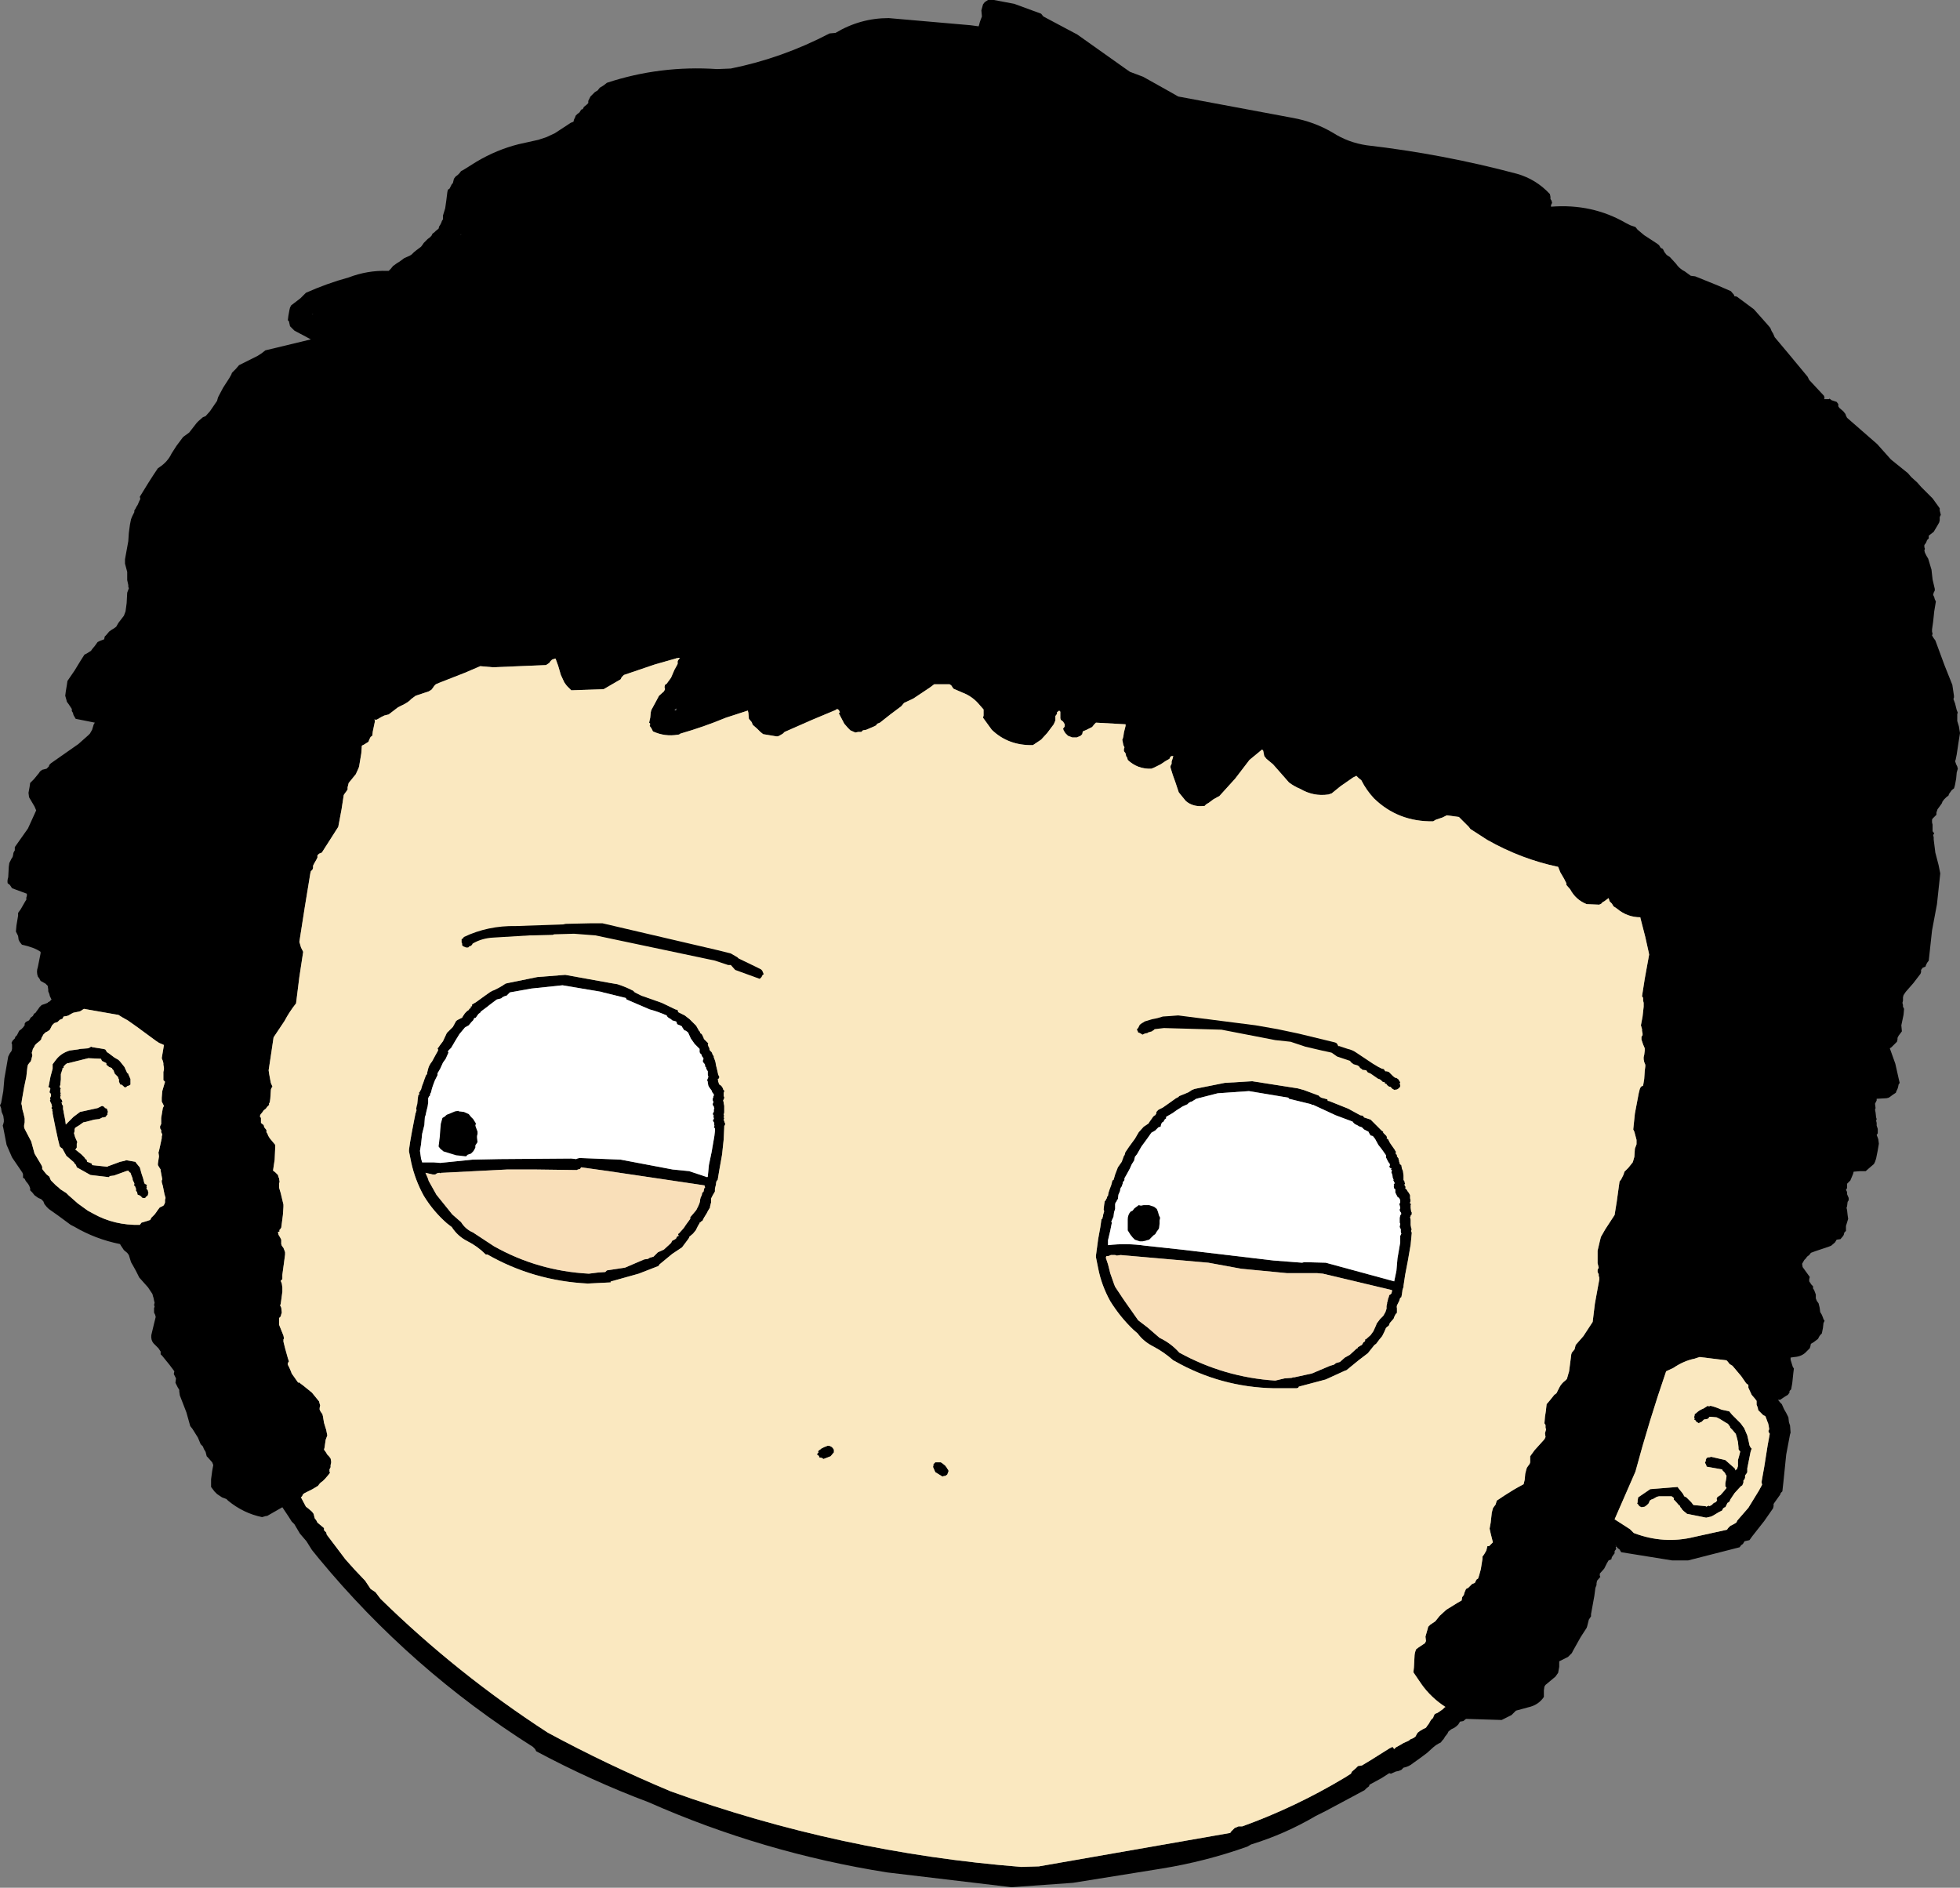
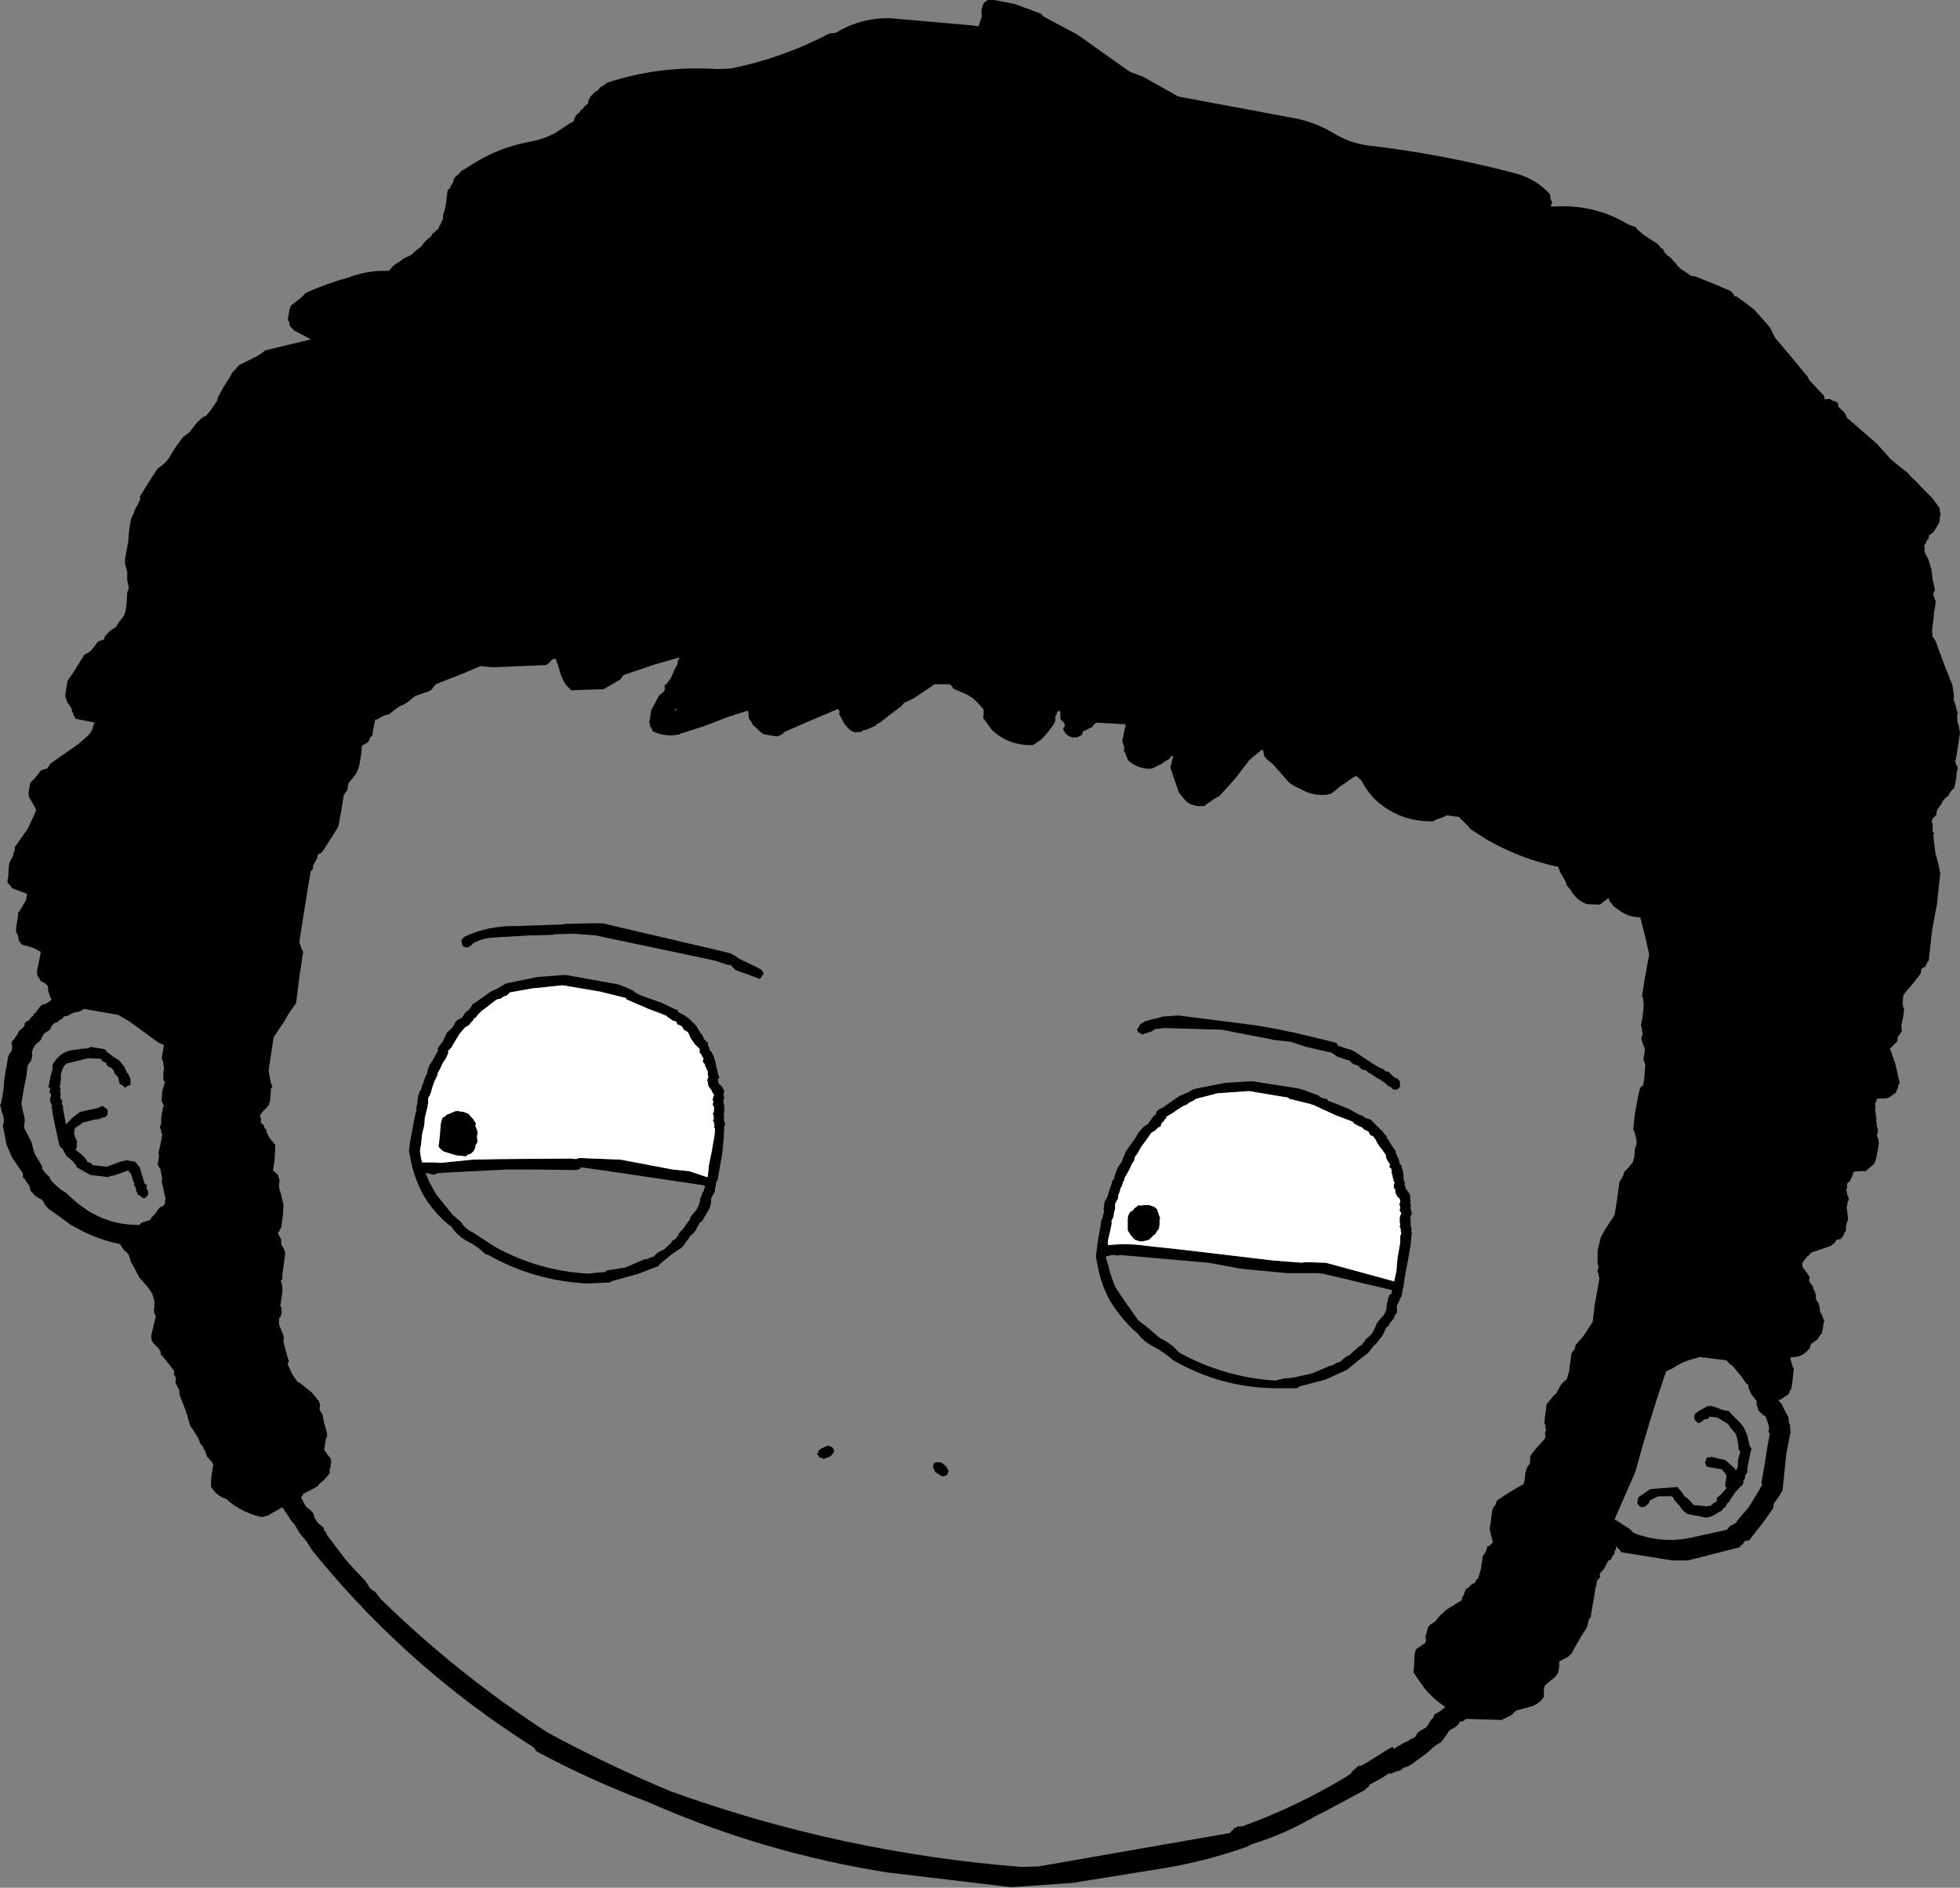
<svg xmlns="http://www.w3.org/2000/svg" height="172.15px" width="178.75px">
  <rect width="100%" height="100%" fill="#808080" stroke="none" />
  <g transform="matrix(1.0, 0.0, 0.0, 1.0, -38.75, 77.9)">
    <path d="M215.0 -32.45 L215.65 -31.55 215.65 -31.35 215.7 -31.15 215.75 -30.95 215.65 -30.75 215.65 -30.55 215.65 -30.45 215.6 -30.25 215.4 -29.9 215.1 -29.4 214.65 -29.05 214.65 -28.8 214.5 -28.65 214.4 -28.4 214.25 -28.2 214.25 -28.0 214.3 -27.85 214.25 -27.7 214.3 -27.5 214.45 -27.2 214.6 -26.95 214.9 -25.95 215.0 -25.05 215.2 -24.2 215.2 -24.05 215.1 -23.85 215.05 -23.65 215.15 -23.45 215.2 -23.25 215.3 -23.05 215.15 -22.15 215.05 -21.2 214.95 -20.5 214.95 -20.3 215.0 -20.1 214.95 -19.95 215.1 -19.7 215.25 -19.5 216.1 -17.2 216.8 -15.45 216.95 -14.45 216.95 -14.3 216.9 -14.15 217.05 -13.75 217.2 -13.15 217.3 -12.9 217.25 -12.8 217.25 -12.65 217.25 -12.15 217.4 -11.65 217.5 -11.05 217.35 -10.1 217.2 -9.1 217.1 -8.6 217.05 -8.5 217.15 -8.2 217.25 -8.0 217.3 -7.8 217.2 -7.45 217.15 -6.9 217.05 -6.35 217.0 -6.15 216.95 -6.0 216.75 -5.85 216.5 -5.5 216.45 -5.35 216.25 -5.2 216.05 -5.0 215.9 -4.8 215.85 -4.65 215.6 -4.3 215.45 -4.1 215.4 -3.95 215.35 -3.8 215.35 -3.6 215.15 -3.4 215.0 -3.25 214.95 -3.15 214.95 -2.9 215.0 -2.7 215.0 -2.55 215.0 -2.35 215.0 -2.1 215.15 -1.9 215.05 -1.75 215.1 -1.55 215.1 -1.35 215.25 -0.15 215.55 1.0 215.7 1.75 215.4 4.55 214.95 6.95 214.65 9.7 214.5 9.9 214.4 10.1 214.35 10.25 214.1 10.35 213.95 10.55 213.95 10.75 213.9 10.9 213.25 11.75 212.55 12.55 212.35 12.85 212.3 13.05 212.3 13.15 212.3 13.35 212.25 13.55 212.3 13.75 212.3 13.9 212.4 14.1 212.35 14.65 212.15 15.6 212.2 16.15 212.05 16.35 211.9 16.55 211.8 16.75 211.8 16.9 211.75 17.1 211.55 17.3 211.25 17.6 211.1 17.7 211.6 19.1 211.95 20.65 212.0 20.85 211.9 21.0 211.85 21.25 211.8 21.4 211.7 21.6 211.65 21.75 211.35 21.95 211.15 22.1 211.0 22.2 210.8 22.25 209.9 22.3 209.9 22.45 209.75 22.75 209.8 23.15 209.75 23.3 209.8 23.55 209.85 24.0 209.9 24.15 209.85 24.3 209.9 24.5 209.9 24.75 210.0 25.05 210.0 25.25 210.0 25.45 209.9 25.6 210.0 25.85 210.05 26.0 210.1 26.4 210.0 27.0 209.85 27.75 209.75 28.05 209.65 28.25 209.3 28.55 208.9 28.9 208.4 28.9 207.8 28.95 207.75 29.15 207.5 29.75 207.2 30.05 207.2 30.25 207.2 30.45 207.1 30.6 207.2 30.8 207.2 31.0 207.35 31.35 207.35 31.55 207.25 31.7 207.2 32.1 207.15 32.25 207.2 32.45 207.25 32.9 207.3 33.25 207.1 33.9 207.1 34.35 206.95 34.5 206.9 34.7 206.85 34.8 206.6 35.1 206.25 35.15 206.1 35.4 205.75 35.7 205.5 35.8 204.3 36.2 203.9 36.35 203.75 36.55 203.55 36.7 203.45 36.85 203.3 37.0 203.1 37.35 203.15 37.65 203.8 38.55 203.75 38.75 203.75 38.95 203.95 39.25 204.1 39.4 204.1 39.6 204.2 39.75 204.35 40.15 204.35 40.35 204.35 40.5 204.45 40.75 204.6 40.95 204.65 41.15 204.7 41.35 204.75 41.75 204.9 42.0 205.0 42.25 205.05 42.4 205.15 42.55 205.05 42.75 205.0 43.2 204.9 43.7 204.75 43.85 204.65 44.0 204.55 44.2 204.15 44.5 203.9 44.65 203.85 44.9 203.8 45.05 203.5 45.35 Q203.1 45.8 202.4 45.85 L202.05 45.9 202.05 45.95 202.05 46.1 202.25 46.75 202.35 46.9 202.3 47.3 202.2 48.25 202.1 48.8 201.95 48.95 201.95 49.1 201.8 49.3 201.55 49.45 201.1 49.75 200.9 49.75 201.1 50.0 201.25 50.15 201.45 50.6 201.65 50.95 201.75 51.15 201.85 51.35 201.9 51.8 202.0 52.1 202.05 52.75 202.0 52.9 201.65 54.75 201.4 57.2 201.3 58.1 201.15 58.25 201.1 58.4 200.85 58.75 200.6 59.1 200.5 59.25 200.5 59.45 200.45 59.65 199.65 60.8 198.55 62.2 198.3 62.55 197.85 62.65 197.7 62.9 197.55 63.0 197.4 63.2 192.7 64.4 191.25 64.4 186.6 63.65 186.45 63.4 186.25 63.25 186.15 63.1 186.15 63.15 186.1 63.2 186.15 63.35 186.0 63.55 186.0 63.75 185.85 63.95 185.75 64.1 185.7 64.3 185.45 64.4 185.3 64.65 185.05 65.15 184.65 65.6 184.65 65.8 184.7 65.9 184.4 66.25 184.35 66.5 184.35 66.55 184.35 66.65 184.25 66.9 184.15 67.65 183.85 69.3 183.85 69.5 183.75 69.65 183.65 69.8 183.55 70.2 183.5 70.4 183.45 70.55 182.9 71.4 182.2 72.65 182.1 72.85 181.75 73.2 180.95 73.6 180.95 73.8 180.95 74.1 180.85 74.65 180.6 75.0 179.7 75.75 179.6 75.9 179.55 76.25 179.55 76.85 Q179.05 77.6 178.1 77.8 L177.0 78.1 176.6 78.5 175.7 78.95 172.45 78.85 172.2 79.05 171.9 79.1 171.75 79.35 171.6 79.5 171.4 79.65 171.1 79.8 170.85 80.0 170.75 80.2 170.55 80.45 170.4 80.7 170.3 80.8 170.15 81.0 169.95 81.1 169.7 81.25 169.45 81.45 168.9 81.95 168.3 82.4 167.6 82.9 Q167.25 83.2 166.75 83.3 L166.55 83.5 166.3 83.6 166.05 83.65 165.6 83.85 165.45 83.8 164.75 84.25 163.65 84.85 163.6 85.0 163.4 85.15 163.2 85.35 159.65 87.25 158.75 87.7 Q155.95 89.35 152.85 90.3 L152.5 90.5 Q148.7 91.85 144.7 92.5 L136.6 93.8 131.0 94.2 119.65 92.85 Q108.3 91.05 97.9 86.45 92.7 84.5 87.65 81.8 L87.55 81.6 87.35 81.4 Q76.2 74.35 67.85 64.25 L67.2 63.45 66.7 62.65 66.1 61.95 65.6 61.1 65.35 60.85 65.1 60.45 65.0 60.3 64.5 59.55 63.1 60.35 63.0 60.35 62.65 60.45 Q60.95 60.1 59.55 58.95 L59.4 58.8 59.0 58.65 58.55 58.35 58.3 58.1 58.0 57.7 58.0 57.55 58.0 57.0 58.1 56.25 58.2 55.7 58.1 55.45 57.7 55.0 57.6 54.9 57.55 54.7 57.5 54.5 57.35 54.25 57.25 54.0 57.05 53.8 56.8 53.2 56.3 52.4 56.1 52.15 55.75 50.9 55.15 49.35 55.1 49.0 55.1 48.85 54.95 48.6 54.85 48.4 54.75 48.2 54.8 47.8 54.6 47.4 54.65 47.15 54.2 46.55 53.55 45.75 53.4 45.6 53.4 45.35 53.2 45.05 52.9 44.75 52.75 44.6 Q52.5 44.3 52.55 43.85 L52.8 42.8 52.95 42.2 52.9 42.0 52.8 41.8 52.8 41.6 52.8 41.4 52.85 41.25 52.8 41.1 52.85 40.9 52.8 40.7 52.75 40.45 52.7 40.3 52.65 40.1 52.25 39.5 51.45 38.6 51.35 38.4 51.15 38.0 50.9 37.55 50.7 37.2 50.5 36.55 50.35 36.35 50.05 36.1 49.75 35.65 49.7 35.55 Q47.45 35.1 45.5 33.95 L45.2 33.8 44.05 32.95 43.2 32.35 43.0 32.15 42.8 31.9 42.7 31.65 42.5 31.45 42.25 31.35 41.9 31.1 41.7 30.85 41.5 30.65 41.5 30.45 41.4 30.2 41.3 30.05 41.1 29.8 41.0 29.6 40.85 29.5 40.85 29.2 40.8 29.05 40.6 28.75 39.85 27.65 39.35 26.5 39.05 24.95 39.0 24.75 39.05 24.6 39.1 24.4 39.1 24.2 39.05 23.85 38.9 23.5 38.85 23.15 38.75 22.9 38.85 22.7 39.05 21.6 39.15 20.45 39.5 18.45 39.6 18.25 39.65 18.15 39.8 17.95 39.85 17.75 39.85 17.55 39.85 17.35 39.8 17.2 39.9 17.0 40.1 16.8 40.15 16.65 40.3 16.5 40.4 16.3 40.5 16.1 40.7 15.95 40.85 15.8 41.0 15.6 41.0 15.45 41.1 15.3 41.4 15.15 41.55 14.9 41.75 14.75 41.85 14.55 42.0 14.45 42.1 14.3 42.25 14.1 42.35 13.95 42.55 13.75 42.85 13.65 43.1 13.55 Q43.15 13.45 43.25 13.45 L43.45 13.25 43.3 12.95 43.25 12.75 43.15 12.5 43.15 12.35 43.1 12.0 42.9 11.8 42.45 11.55 42.35 11.35 42.2 11.15 Q42.05 10.7 42.2 10.3 L42.45 9.05 42.45 8.9 Q41.9 8.5 40.75 8.25 L40.55 8.0 40.45 7.8 40.4 7.45 40.2 7.05 40.25 6.5 40.4 5.6 40.4 5.35 40.65 5.0 41.05 4.3 41.15 4.15 41.15 3.95 41.2 3.8 41.2 3.6 39.85 3.1 39.65 2.8 39.45 2.65 Q39.4 2.4 39.5 2.1 L39.55 1.15 39.6 0.8 39.7 0.6 39.8 0.4 39.9 0.25 39.95 0.05 Q39.95 -0.15 40.1 -0.35 L40.1 -0.65 41.3 -2.35 42.05 -4.0 41.9 -4.35 41.4 -5.2 41.35 -5.6 41.45 -6.15 41.5 -6.5 41.85 -6.85 42.3 -7.4 42.4 -7.55 42.6 -7.7 43.0 -7.8 43.2 -8.0 43.25 -8.15 43.4 -8.3 45.9 -10.05 46.8 -10.85 46.95 -11.0 47.15 -11.35 47.3 -11.85 47.4 -12.0 45.65 -12.35 45.45 -12.7 45.4 -12.9 45.3 -13.05 45.3 -13.25 45.1 -13.55 45.0 -13.7 44.85 -13.9 44.8 -14.1 44.7 -14.45 44.75 -14.85 44.85 -15.45 44.9 -15.8 45.55 -16.75 46.1 -17.65 46.45 -18.2 46.65 -18.3 47.05 -18.55 47.15 -18.7 47.4 -19.0 47.65 -19.35 47.85 -19.45 48.25 -19.6 48.3 -19.85 48.45 -20.0 48.7 -20.3 48.9 -20.45 49.15 -20.6 49.35 -20.75 49.55 -21.1 50.05 -21.75 50.2 -22.15 50.3 -22.9 50.35 -23.85 50.5 -24.25 50.45 -24.4 50.45 -24.55 50.35 -25.0 50.35 -25.2 50.35 -25.35 50.35 -25.75 50.15 -26.5 50.15 -26.9 50.45 -28.55 50.5 -29.3 50.6 -30.05 50.7 -30.55 50.8 -30.8 50.9 -31.0 51.0 -31.2 51.0 -31.35 51.1 -31.5 51.2 -31.7 51.3 -31.85 51.45 -32.2 51.55 -32.4 51.5 -32.6 52.3 -33.9 52.75 -34.6 53.15 -35.2 53.3 -35.3 Q54.05 -35.8 54.4 -36.55 L54.85 -37.25 55.45 -38.05 56.0 -38.45 56.7 -39.35 56.85 -39.5 57.25 -39.85 57.5 -39.95 57.9 -40.4 58.55 -41.35 58.6 -41.55 58.65 -41.7 59.1 -42.55 59.65 -43.4 59.85 -43.75 59.9 -43.9 60.25 -44.25 60.55 -44.6 62.25 -45.45 Q62.6 -45.65 62.95 -45.95 L67.1 -46.95 65.6 -47.75 65.4 -47.95 65.2 -48.15 65.1 -48.6 65.0 -48.7 65.05 -49.1 65.15 -49.65 65.2 -49.85 65.3 -50.05 66.15 -50.7 66.65 -51.2 Q68.55 -52.05 70.55 -52.6 72.25 -53.25 74.05 -53.2 L74.2 -53.2 74.4 -53.4 74.6 -53.65 74.75 -53.75 74.95 -53.9 75.2 -54.05 75.6 -54.35 76.15 -54.6 76.3 -54.7 76.5 -54.9 76.75 -55.1 76.95 -55.25 77.15 -55.4 77.3 -55.6 77.4 -55.75 77.55 -55.9 77.75 -56.1 77.95 -56.25 78.1 -56.4 78.2 -56.6 78.35 -56.7 78.5 -56.85 78.75 -57.05 78.8 -57.25 78.9 -57.4 79.0 -57.6 79.05 -57.75 79.15 -57.9 79.15 -58.25 79.35 -58.9 79.45 -59.6 79.55 -60.4 79.6 -60.6 79.75 -60.7 79.85 -60.9 79.95 -61.1 80.05 -61.2 80.1 -61.4 80.15 -61.6 80.3 -61.8 80.5 -61.95 80.65 -62.1 80.8 -62.3 81.0 -62.4 82.2 -63.15 Q84.05 -64.25 86.05 -64.75 L87.85 -65.15 88.6 -65.4 89.35 -65.75 90.8 -66.7 91.05 -66.8 91.1 -67.0 91.2 -67.2 91.25 -67.35 91.4 -67.5 91.6 -67.65 91.75 -67.9 91.9 -67.95 92.0 -68.15 92.25 -68.35 92.4 -68.5 92.4 -68.7 92.5 -68.9 92.6 -69.1 92.75 -69.25 93.0 -69.5 93.25 -69.65 93.45 -69.9 93.7 -70.05 93.85 -70.15 94.1 -70.35 Q98.95 -71.95 104.15 -71.6 L105.4 -71.65 Q110.1 -72.6 114.4 -74.85 L114.95 -74.9 Q117.2 -76.25 119.8 -76.25 L127.25 -75.6 128.0 -75.5 128.05 -75.65 128.1 -75.85 128.15 -76.0 128.3 -76.4 128.25 -76.95 128.4 -77.5 128.55 -77.7 128.85 -77.9 129.05 -77.9 129.3 -77.9 129.4 -77.9 131.25 -77.55 133.7 -76.65 133.9 -76.4 137.0 -74.75 141.3 -71.7 141.8 -71.35 143.0 -70.9 145.5 -69.5 146.2 -69.1 156.65 -67.15 Q158.6 -66.8 160.3 -65.8 161.7 -64.9 163.4 -64.65 170.35 -63.85 177.1 -62.05 178.85 -61.55 180.1 -60.2 L180.15 -59.95 180.15 -59.75 180.25 -59.6 180.3 -59.4 180.2 -59.2 180.2 -59.05 Q183.95 -59.35 187.05 -57.55 L187.45 -57.35 187.9 -57.2 188.1 -56.95 188.7 -56.45 189.85 -55.7 190.05 -55.55 190.2 -55.3 190.4 -55.2 190.55 -54.9 190.75 -54.65 191.05 -54.45 191.6 -53.85 Q191.9 -53.4 192.4 -53.15 L192.95 -52.75 193.35 -52.7 195.45 -51.85 196.6 -51.35 196.9 -51.0 196.9 -50.9 197.15 -50.85 198.7 -49.7 199.9 -48.35 200.2 -48.0 200.3 -47.75 200.35 -47.65 200.45 -47.5 200.6 -47.15 201.9 -45.6 203.6 -43.55 203.75 -43.25 205.1 -41.8 205.15 -41.6 205.1 -41.5 205.2 -41.5 205.55 -41.5 205.6 -41.55 205.8 -41.4 206.25 -41.25 206.4 -41.05 206.4 -40.85 206.5 -40.7 206.85 -40.4 207.05 -40.15 207.1 -40.0 207.2 -39.8 209.95 -37.4 211.2 -36.0 212.75 -34.75 213.05 -34.4 213.6 -33.9 213.95 -33.5 215.0 -32.45 M67.25 -49.25 L67.25 -49.2 67.3 -49.3 67.25 -49.25 M80.8 -56.5 L80.8 -56.55 80.75 -56.5 80.8 -56.5 M100.55 -17.9 L98.45 -17.3 95.8 -16.4 95.65 -16.35 95.45 -16.15 95.35 -15.95 93.8 -15.05 90.85 -14.95 90.65 -15.15 90.45 -15.35 90.3 -15.55 90.2 -15.7 89.9 -16.35 89.65 -17.2 89.45 -17.75 89.4 -17.85 89.1 -17.75 88.95 -17.6 88.85 -17.45 88.55 -17.25 83.7 -17.05 82.55 -17.15 81.15 -16.55 78.85 -15.65 78.5 -15.5 78.35 -15.35 78.25 -15.2 78.1 -15.0 77.85 -14.85 76.65 -14.45 76.25 -14.15 76.1 -14.0 75.9 -13.85 75.65 -13.7 75.05 -13.4 74.2 -12.75 73.8 -12.65 73.5 -12.5 73.25 -12.35 73.05 -12.25 72.9 -12.3 72.95 -12.15 72.75 -11.2 72.7 -10.8 72.55 -10.7 72.45 -10.5 72.35 -10.25 71.95 -10.0 71.75 -9.9 71.7 -9.2 71.5 -8.0 71.45 -7.85 71.2 -7.3 70.55 -6.5 70.5 -6.3 70.45 -6.1 70.45 -5.9 70.35 -5.75 70.2 -5.55 70.1 -5.4 69.9 -4.1 69.6 -2.5 68.9 -1.4 68.1 -0.15 67.85 -0.05 67.7 0.1 67.7 0.3 67.6 0.5 67.4 0.85 67.3 1.05 67.3 1.25 67.25 1.4 67.1 1.55 67.05 1.75 66.55 4.8 66.05 8.0 66.1 8.15 66.2 8.5 66.4 8.9 66.05 11.2 65.75 13.6 Q65.15 14.35 64.7 15.2 L63.7 16.7 63.5 18.05 63.25 19.7 63.3 20.05 63.45 20.85 63.6 21.2 Q63.45 21.35 63.45 21.55 L63.4 22.3 63.35 22.65 Q63.25 22.7 63.3 22.85 L63.1 23.05 63.0 23.2 62.8 23.35 62.7 23.5 62.5 23.75 62.45 23.9 62.55 24.05 62.55 24.5 62.8 24.7 62.85 24.9 63.05 25.15 63.05 25.35 63.15 25.5 63.2 25.65 63.35 25.9 63.85 26.5 63.85 26.7 63.8 27.85 63.65 28.85 63.85 29.0 64.1 29.25 64.15 29.45 64.2 29.55 64.25 29.9 64.2 30.0 64.2 30.25 64.2 30.4 64.35 30.9 64.6 31.95 64.6 32.15 64.55 32.9 64.4 34.05 64.3 34.2 Q64.2 34.25 64.25 34.4 L64.1 34.45 64.15 34.7 64.3 34.95 64.4 35.15 64.4 35.35 64.4 35.55 64.45 35.7 64.6 35.9 64.7 36.15 64.75 36.3 64.75 36.5 64.65 37.25 64.5 38.35 64.5 38.75 64.35 38.9 64.45 39.15 64.5 39.5 64.5 39.9 64.4 40.65 64.35 41.0 64.3 41.15 64.4 41.35 64.45 41.8 64.4 41.95 64.35 42.15 64.2 42.3 64.2 42.9 64.6 43.9 64.65 44.15 64.6 44.25 64.6 44.45 64.75 45.05 65.0 45.95 65.1 46.25 65.0 46.4 65.0 46.55 65.15 46.85 65.3 47.2 65.35 47.35 65.95 48.2 66.0 48.15 66.4 48.45 67.2 49.1 67.85 49.9 67.9 50.1 67.95 50.25 67.9 50.5 67.9 50.65 68.0 50.85 68.15 51.05 68.2 51.25 68.3 51.85 68.5 52.5 68.6 53.0 68.45 53.4 68.4 53.75 68.35 54.1 68.3 54.3 68.45 54.5 68.6 54.75 68.75 54.9 68.9 55.1 68.95 55.35 68.95 55.5 68.9 55.7 68.9 55.9 68.8 56.1 68.8 56.3 68.85 56.4 68.7 56.6 68.4 56.95 68.2 57.15 68.0 57.3 67.9 57.4 67.75 57.6 67.25 57.9 66.55 58.25 66.4 58.35 66.3 58.55 66.2 58.65 66.65 59.5 66.85 59.65 67.2 59.95 67.35 60.15 67.45 60.55 67.6 60.75 67.7 60.95 68.3 61.45 68.3 61.65 68.5 61.85 68.55 62.05 70.25 64.3 71.1 65.25 72.05 66.25 72.55 67.0 73.0 67.3 73.45 67.9 Q80.45 74.75 88.7 80.1 94.05 83.0 99.9 85.45 115.4 91.05 131.9 92.35 L133.5 92.3 150.95 89.25 151.0 89.15 151.2 88.95 151.35 88.8 151.6 88.7 151.7 88.65 152.05 88.65 Q156.9 86.9 161.4 84.2 L161.95 83.85 162.05 83.65 162.4 83.35 162.6 83.15 162.95 83.1 163.7 82.65 165.45 81.55 165.75 81.4 165.9 81.6 166.05 81.45 166.5 81.2 166.75 81.05 167.2 80.85 167.4 80.7 167.65 80.6 167.85 80.45 167.95 80.25 168.05 80.1 168.25 79.95 168.5 79.8 168.8 79.65 168.9 79.5 169.05 79.3 169.25 78.95 169.45 78.75 169.5 78.6 169.6 78.4 169.85 78.3 170.15 78.1 170.35 77.95 170.5 77.8 170.6 77.75 170.55 77.75 Q169.25 76.9 168.4 75.7 L167.65 74.6 167.7 74.15 167.75 73.2 Q167.75 72.85 167.9 72.5 L168.1 72.35 168.25 72.25 168.7 71.95 168.8 71.75 168.75 71.35 168.95 70.65 169.0 70.45 169.2 70.25 169.65 69.95 170.05 69.45 170.65 68.9 171.7 68.25 172.05 68.05 172.1 67.75 172.25 67.55 172.3 67.35 172.45 67.0 172.65 66.9 173.0 66.55 173.25 66.45 173.4 66.15 173.55 66.05 173.65 65.75 173.8 65.2 173.95 64.25 173.95 64.05 174.1 63.85 174.3 63.5 174.4 63.1 174.55 63.1 174.75 62.9 174.9 62.75 174.85 62.55 174.7 61.95 174.6 61.5 174.7 60.95 174.8 60.05 174.9 59.65 175.0 59.5 175.15 59.3 175.25 58.95 176.0 58.45 176.8 57.95 177.15 57.75 177.7 57.45 177.8 57.05 177.85 56.5 177.95 56.1 178.0 55.95 178.1 55.8 178.25 55.6 178.3 55.45 178.3 55.25 178.3 54.9 178.7 54.35 179.6 53.35 179.7 53.15 179.65 52.8 179.75 52.45 179.7 52.3 179.7 52.05 179.6 51.9 179.65 51.3 179.75 50.65 179.75 50.6 179.8 50.15 180.1 49.8 180.5 49.3 180.7 49.15 180.95 48.65 Q181.15 48.25 181.5 48.0 L181.65 47.85 181.85 47.15 182.0 46.0 182.05 45.6 182.1 45.45 182.35 45.15 182.45 44.75 183.15 43.95 184.0 42.65 184.2 41.0 184.6 38.8 184.6 38.6 184.55 38.45 184.55 38.3 184.45 38.1 184.45 37.9 184.55 37.7 184.5 37.5 184.45 37.3 184.45 36.95 184.45 36.15 184.65 35.3 184.75 34.9 185.15 34.2 185.9 33.05 186.0 32.9 186.2 31.65 186.4 30.2 186.45 29.85 186.6 29.65 186.8 29.25 186.9 28.95 187.25 28.6 187.65 28.1 187.7 27.95 187.8 27.6 187.85 26.85 188.0 26.45 188.0 26.05 187.8 25.3 187.7 25.1 187.85 23.65 188.2 21.8 188.25 21.6 188.3 21.4 188.4 21.2 188.6 21.1 188.7 20.5 188.75 19.75 188.8 19.35 188.8 19.2 188.7 18.95 188.65 18.7 188.65 18.5 188.7 18.3 188.75 17.9 188.75 17.7 188.6 17.35 188.45 16.9 188.45 16.65 188.55 16.5 188.55 16.35 188.5 16.1 188.5 15.95 188.4 15.6 188.55 14.8 188.65 13.9 188.65 13.55 188.6 13.35 188.6 13.1 188.5 12.95 188.75 11.35 189.15 9.15 189.1 8.9 188.8 7.55 188.35 5.8 188.35 5.75 Q187.15 5.75 186.2 4.95 L185.9 4.75 185.75 4.5 185.55 4.3 185.45 4.0 185.25 4.15 185.05 4.3 Q184.9 4.35 184.8 4.5 L184.6 4.6 183.45 4.55 Q182.45 4.15 181.95 3.2 L181.6 2.8 181.6 2.65 181.4 2.25 181.05 1.65 180.85 1.15 Q177.5 0.45 174.4 -1.3 L172.85 -2.3 172.7 -2.5 172.3 -2.9 171.8 -3.4 170.7 -3.55 170.3 -3.35 169.7 -3.15 169.45 -3.0 Q166.25 -2.95 164.05 -5.1 163.35 -5.85 162.9 -6.75 L162.65 -6.95 162.45 -7.15 162.15 -7.0 161.0 -6.2 160.2 -5.55 159.9 -5.45 Q158.55 -5.25 157.35 -5.95 156.75 -6.2 156.3 -6.55 L155.95 -6.95 154.85 -8.2 154.25 -8.7 154.05 -8.95 154.0 -9.2 153.95 -9.45 153.85 -9.55 152.7 -8.6 151.4 -6.9 149.95 -5.3 149.75 -5.2 149.4 -5.0 149.2 -4.85 149.0 -4.7 148.75 -4.55 148.6 -4.4 148.5 -4.4 Q147.55 -4.3 146.9 -4.85 L146.45 -5.4 146.25 -5.65 145.95 -6.55 145.7 -7.25 145.5 -7.9 145.5 -8.05 145.6 -8.25 145.6 -8.45 145.7 -8.75 145.75 -8.95 145.6 -8.95 145.5 -8.9 145.4 -8.7 145.05 -8.5 144.6 -8.2 144.0 -7.9 143.75 -7.8 Q142.5 -7.75 141.6 -8.6 L141.55 -8.8 141.45 -8.95 141.4 -9.2 141.25 -9.4 141.25 -9.6 141.3 -9.75 141.2 -9.95 141.1 -10.45 141.15 -10.55 141.2 -10.75 141.25 -11.1 141.4 -11.7 141.4 -11.8 141.4 -11.85 138.7 -12.0 138.55 -11.85 138.35 -11.6 137.85 -11.35 137.5 -11.2 137.45 -10.95 137.3 -10.8 136.95 -10.65 136.55 -10.65 136.15 -10.8 135.9 -11.05 135.75 -11.3 135.7 -11.45 135.85 -11.65 135.85 -11.85 135.7 -12.1 135.5 -12.25 135.45 -12.4 135.45 -12.6 135.45 -12.8 135.45 -13.0 135.35 -13.1 135.15 -12.95 135.15 -12.8 135.0 -12.6 135.0 -12.2 134.85 -11.85 134.25 -11.05 133.7 -10.45 132.95 -9.95 Q130.7 -9.9 129.2 -11.35 L128.4 -12.45 128.45 -12.65 128.45 -12.85 128.45 -13.0 128.45 -13.2 128.1 -13.6 Q127.45 -14.4 126.5 -14.75 L125.7 -15.1 125.5 -15.4 125.35 -15.5 123.95 -15.5 123.55 -15.2 122.05 -14.2 121.2 -13.8 120.95 -13.5 119.95 -12.75 119.0 -12.0 118.75 -11.9 118.65 -11.75 118.45 -11.65 118.1 -11.5 117.75 -11.35 117.45 -11.3 117.3 -11.15 117.0 -11.15 116.75 -11.1 116.3 -11.3 116.1 -11.5 115.75 -11.9 115.25 -12.85 115.35 -12.95 115.25 -13.15 115.1 -13.25 114.95 -13.15 112.8 -12.25 110.3 -11.15 110.15 -11.0 109.9 -10.85 109.7 -10.75 109.55 -10.75 109.25 -10.8 108.35 -10.95 108.1 -11.15 107.8 -11.45 107.4 -11.8 107.3 -12.05 107.05 -12.35 107.0 -12.9 106.95 -13.1 104.95 -12.45 Q102.9 -11.6 100.8 -11.0 100.7 -10.9 100.55 -10.9 99.4 -10.7 98.3 -11.2 L98.15 -11.5 98.0 -11.7 98.05 -11.9 97.95 -12.0 98.05 -12.45 98.1 -12.95 98.15 -13.15 98.45 -13.7 98.85 -14.45 99.3 -14.85 99.4 -15.05 99.35 -15.25 99.4 -15.45 99.55 -15.55 99.95 -16.1 100.25 -16.8 100.55 -17.35 100.55 -17.6 100.6 -17.7 100.75 -17.9 100.55 -17.9 M205.65 -38.6 L205.65 -38.55 205.65 -38.6 M100.25 -13.15 L100.4 -13.1 100.45 -13.3 100.25 -13.15 M190.7 47.15 Q189.15 51.65 187.9 56.3 L186.0 60.65 187.4 61.55 187.75 61.9 Q190.5 62.95 193.3 62.25 L196.25 61.6 196.35 61.45 196.55 61.25 196.85 61.1 197.1 60.95 197.2 60.75 198.2 59.6 199.15 58.05 199.45 57.5 199.4 57.25 199.65 55.85 199.95 53.95 200.15 52.85 200.05 52.7 Q200.0 52.55 200.1 52.45 L200.05 52.1 200.0 51.9 199.9 51.65 199.85 51.5 199.75 51.25 199.55 51.15 199.25 50.85 199.1 50.7 199.05 50.45 198.95 50.2 198.95 50.0 198.95 49.85 198.8 49.65 198.5 49.3 198.2 48.65 198.2 48.4 198.0 48.25 197.55 47.6 196.75 46.65 196.5 46.5 196.3 46.25 196.2 46.15 193.75 45.85 193.3 46.0 Q192.3 46.2 191.35 46.85 L190.7 47.15 M152.95 20.7 L157.1 21.35 157.65 21.5 159.0 22.0 159.1 22.1 159.25 22.2 159.8 22.35 159.85 22.5 159.95 22.5 161.7 23.2 162.8 23.8 163.05 23.85 163.15 24.0 163.75 24.2 164.25 24.7 164.45 24.9 164.55 25.0 164.75 25.2 164.9 25.3 164.9 25.4 165.2 25.7 165.25 25.85 165.2 25.9 165.35 26.0 165.5 26.3 165.6 26.45 165.95 26.95 166.0 27.05 166.05 27.1 166.05 27.25 166.05 27.35 166.15 27.4 166.15 27.5 166.15 27.55 166.3 27.75 166.3 27.85 166.35 27.95 166.35 28.05 166.4 28.15 166.4 28.25 166.55 28.35 166.6 28.65 166.7 28.9 166.75 29.3 166.75 29.7 166.85 29.85 166.85 29.95 166.9 30.0 166.85 30.1 166.85 30.2 166.95 30.35 166.9 30.45 167.0 30.55 167.05 30.6 167.1 30.7 167.25 30.9 167.3 31.0 167.35 31.1 167.35 31.2 167.35 31.3 167.35 31.4 167.4 31.45 167.35 31.5 167.4 31.6 167.35 31.75 167.35 31.85 167.45 31.9 167.4 32.0 167.4 32.2 167.4 32.25 167.45 32.6 167.5 32.65 167.5 32.75 167.5 32.85 167.4 32.95 167.4 33.0 167.35 33.1 167.4 33.35 167.4 33.45 167.4 33.55 167.4 33.75 167.4 33.8 167.45 34.1 167.5 34.2 167.45 34.3 167.45 34.4 167.5 34.5 167.5 34.55 167.4 35.6 167.15 37.05 166.9 38.35 166.75 39.35 166.75 39.45 166.7 39.6 166.65 39.75 166.65 39.8 166.6 40.15 166.55 40.4 166.45 40.45 166.35 40.75 166.2 41.05 Q166.1 41.2 166.15 41.4 L166.15 41.8 166.1 41.9 166.05 41.9 165.9 42.2 165.85 42.35 165.5 42.75 165.4 43.0 165.25 43.1 165.15 43.2 165.0 43.55 164.8 43.95 164.55 44.25 164.25 44.65 164.1 44.75 163.5 45.5 162.65 46.15 161.55 47.05 161.4 47.1 159.65 47.9 157.2 48.55 157.15 48.65 157.0 48.7 154.95 48.7 Q150.05 48.6 145.85 46.2 L145.75 46.15 Q144.9 45.4 143.95 44.9 143.05 44.45 142.5 43.7 L142.1 43.35 Q140.9 42.2 140.0 40.75 139.2 39.3 138.9 37.75 L138.7 36.75 138.7 36.6 138.8 35.85 138.9 35.1 139.1 34.0 139.2 33.3 139.3 33.2 139.3 33.1 139.35 33.0 139.35 32.9 139.45 32.55 139.4 32.4 139.45 31.95 139.5 31.65 139.6 31.55 139.6 31.5 139.7 31.35 139.7 31.25 139.8 31.15 139.8 31.1 139.85 30.85 139.95 30.55 140.1 30.15 140.2 29.75 140.3 29.7 140.35 29.55 140.45 29.2 140.7 28.55 141.05 28.05 141.25 27.5 141.3 27.45 141.35 27.3 141.35 27.25 141.4 27.15 141.7 26.7 142.25 25.95 142.6 25.35 143.05 24.85 143.2 24.75 143.5 24.55 143.55 24.45 143.8 24.1 143.9 23.95 144.0 23.85 144.1 23.8 144.2 23.65 144.2 23.55 144.25 23.45 144.35 23.35 144.4 23.3 144.8 23.1 145.3 22.75 146.0 22.25 146.2 22.15 146.3 22.05 146.8 21.85 147.15 21.7 147.45 21.5 147.7 21.4 150.45 20.85 152.95 20.7 M156.25 22.2 L152.65 21.6 149.8 21.8 147.85 22.3 147.45 22.55 Q147.2 22.6 147.05 22.8 L146.6 23.0 146.05 23.35 145.7 23.6 145.1 23.95 145.1 24.1 145.0 24.15 144.85 24.4 144.75 24.45 144.65 24.6 144.6 24.85 144.4 24.9 144.1 25.2 143.75 25.4 143.4 25.9 142.85 26.65 142.45 27.35 142.25 27.6 142.25 27.65 142.2 27.8 142.2 27.9 141.95 28.3 141.8 28.65 141.5 29.2 141.3 29.55 141.3 29.6 141.3 29.7 141.25 29.8 141.15 29.9 141.15 30.0 141.05 30.3 Q140.9 30.45 140.9 30.7 L140.75 31.05 140.7 31.45 140.65 31.5 140.55 31.7 140.5 31.75 140.45 31.9 140.45 32.0 140.45 32.35 140.35 32.65 140.3 33.05 140.1 33.5 140.15 33.6 140.0 34.35 139.8 35.2 139.8 35.65 Q141.5 35.45 143.2 35.7 L146.45 36.05 154.9 37.05 157.5 37.25 157.7 37.2 159.65 37.25 165.9 38.95 166.1 38.0 166.2 36.85 166.45 35.4 166.45 34.9 166.45 34.8 166.5 34.7 166.55 34.6 166.5 34.45 166.5 34.35 166.5 34.25 166.5 34.2 166.45 34.1 166.4 34.0 166.4 33.9 166.45 33.8 166.45 33.7 166.4 33.6 166.4 33.5 166.4 33.4 166.4 33.25 166.4 33.15 166.45 32.95 166.5 32.85 166.55 32.8 166.5 32.65 166.45 32.6 166.4 32.5 166.4 32.35 166.45 32.3 166.45 32.2 166.4 32.05 166.4 32.0 166.35 31.9 166.4 31.85 166.45 31.75 166.45 31.65 166.45 31.55 166.35 31.35 166.2 31.25 166.1 31.05 166.0 30.85 166.0 30.75 166.0 30.55 165.9 30.5 165.85 30.25 165.9 30.2 165.85 30.1 165.95 30.0 165.8 29.7 165.85 29.7 165.75 29.45 165.75 29.35 165.7 29.15 165.65 29.05 165.65 28.95 165.7 28.85 165.6 28.75 165.65 28.65 165.5 28.6 165.45 28.45 165.5 28.4 165.5 28.25 165.35 28.05 165.3 27.95 165.2 27.75 165.15 27.65 165.15 27.45 164.8 26.95 164.45 26.5 164.15 25.95 163.95 25.7 163.75 25.65 163.65 25.5 163.6 25.4 163.55 25.3 163.35 25.2 163.15 25.1 163.05 25.0 162.95 24.9 162.65 24.8 162.6 24.75 162.3 24.6 162.1 24.4 162.15 24.4 160.55 23.8 158.5 22.85 158.35 22.85 158.35 22.8 156.3 22.3 156.25 22.2 M139.6 36.8 L139.8 37.4 140.0 38.2 140.35 39.2 140.45 39.45 141.25 40.65 142.55 42.5 143.4 43.15 144.5 44.1 Q145.55 44.6 146.3 45.45 150.4 47.7 155.05 48.0 L155.9 47.8 156.55 47.75 156.7 47.7 156.8 47.7 158.4 47.35 160.05 46.65 160.4 46.55 160.6 46.4 160.95 46.3 161.4 45.9 161.85 45.65 162.45 45.1 162.55 45.05 162.6 44.95 162.85 44.8 162.95 44.75 163.1 44.5 163.2 44.45 163.25 44.35 163.25 44.2 163.3 44.25 163.75 43.85 164.0 43.5 164.25 42.95 164.3 42.8 164.6 42.4 164.9 42.1 165.1 41.75 165.2 41.45 165.2 41.3 165.2 41.2 165.25 41.0 165.25 40.9 165.3 40.75 165.35 40.5 165.4 40.4 165.45 40.2 165.55 40.15 165.65 40.05 165.7 39.85 165.7 39.75 159.4 38.25 158.85 38.2 158.7 38.2 156.1 38.2 151.95 37.8 148.95 37.25 140.95 36.55 140.6 36.6 140.45 36.55 140.05 36.55 139.95 36.6 139.8 36.65 139.65 36.65 139.6 36.8 M196.45 50.8 L196.7 51.1 197.5 51.9 197.75 52.25 197.8 52.3 198.1 53.0 198.25 53.65 198.3 53.9 198.35 54.0 198.4 54.1 198.5 54.2 198.4 54.5 198.25 55.25 198.1 56.0 198.1 56.25 198.1 56.35 198.05 56.45 197.9 56.65 197.9 56.75 197.9 56.85 197.85 57.0 197.75 57.1 197.75 57.3 197.65 57.55 197.5 57.65 196.95 58.25 196.55 58.85 196.5 59.0 196.4 59.1 196.3 59.15 196.25 59.25 196.2 59.35 196.1 59.55 196.05 59.55 195.9 59.65 195.85 59.75 195.8 59.85 195.7 59.9 195.5 60.0 195.0 60.3 194.8 60.4 194.35 60.5 192.6 60.15 192.55 60.1 192.3 59.9 192.15 59.75 192.1 59.65 192.0 59.55 191.95 59.4 191.9 59.4 191.55 59.0 191.4 58.85 191.4 58.7 191.2 58.55 191.1 58.55 190.65 58.55 190.05 58.55 189.85 58.6 189.5 58.8 189.35 58.85 189.2 58.95 189.15 59.1 189.1 59.2 188.95 59.35 188.75 59.5 188.45 59.55 188.25 59.45 188.15 59.3 188.05 59.2 188.1 59.1 188.1 58.95 188.15 58.65 189.25 57.9 191.75 57.7 191.85 57.85 192.1 58.15 192.25 58.35 192.3 58.45 192.35 58.55 192.55 58.65 193.0 59.1 193.15 59.3 193.2 59.35 194.3 59.45 194.35 59.5 194.6 59.4 194.65 59.45 194.85 59.35 195.0 59.2 195.05 59.15 195.2 59.1 195.3 59.0 195.35 58.9 195.3 58.8 195.35 58.65 195.55 58.5 195.65 58.45 196.0 58.05 196.2 57.8 196.2 57.75 196.1 57.65 196.1 57.55 196.1 57.35 196.15 57.1 196.2 56.8 196.2 56.65 196.15 56.6 196.1 56.5 196.05 56.4 195.95 56.3 195.85 56.2 195.8 56.1 194.4 55.85 194.35 55.7 194.3 55.6 194.25 55.5 194.25 55.4 194.35 55.35 194.3 55.25 194.4 55.05 194.55 55.0 194.65 55.0 194.8 54.95 196.1 55.25 196.95 56.0 197.0 56.1 197.0 56.2 Q197.05 56.1 197.15 56.1 L197.2 55.95 197.25 55.8 197.25 55.25 197.35 54.9 197.45 54.5 197.45 54.45 197.35 54.35 197.3 54.25 197.3 54.1 197.25 53.6 197.15 53.2 197.05 52.85 197.0 52.8 196.75 52.5 196.55 52.3 196.5 52.15 196.4 52.05 196.35 51.95 196.25 51.9 195.6 51.5 195.3 51.35 194.75 51.3 194.65 51.3 194.55 51.45 194.45 51.5 194.15 51.55 194.05 51.65 193.95 51.75 193.85 51.8 Q193.75 51.8 193.7 51.9 L193.45 51.75 193.35 51.6 193.25 51.55 193.3 51.45 193.25 51.35 193.3 51.15 193.3 51.05 193.4 51.0 Q193.7 50.7 194.1 50.55 L194.5 50.3 194.6 50.35 194.75 50.3 Q195.2 50.4 195.75 50.65 L196.45 50.8 M186.15 63.1 L186.1 63.0 186.1 63.05 186.15 63.1 M97.4 12.95 L99.1 13.55 100.35 14.15 100.55 14.2 100.6 14.4 101.2 14.7 101.65 15.05 101.8 15.2 101.95 15.35 102.2 15.6 102.25 15.65 102.3 15.75 102.5 16.1 102.6 16.2 102.6 16.3 102.75 16.4 102.9 16.7 102.95 16.85 103.35 17.25 103.3 17.35 103.35 17.5 103.4 17.6 103.45 17.7 103.45 17.8 103.5 17.9 103.55 17.95 103.65 18.05 103.7 18.15 103.75 18.3 103.8 18.35 103.85 18.45 103.85 18.55 103.9 18.65 104.0 18.95 104.05 19.25 104.15 19.65 104.25 20.1 104.35 20.3 104.35 20.35 104.3 20.45 104.2 20.55 104.25 20.65 104.25 20.75 104.3 20.85 104.3 20.9 104.35 21.0 104.45 21.05 104.6 21.2 104.7 21.4 104.7 21.45 104.8 21.55 104.8 21.65 104.75 21.75 104.75 21.9 104.75 22.05 104.8 22.15 104.8 22.25 104.75 22.35 104.7 22.45 104.75 22.65 104.75 22.7 104.8 22.95 104.8 23.1 104.8 23.2 104.8 23.3 104.8 23.4 104.8 23.45 104.8 23.55 104.75 23.75 104.8 23.85 104.75 23.95 104.8 24.1 104.75 24.2 104.85 24.5 104.9 24.6 104.85 24.7 104.8 24.8 104.8 24.9 104.75 26.0 104.6 27.4 104.35 28.8 104.2 29.7 104.1 29.8 104.05 30.0 104.05 30.05 104.05 30.1 103.95 30.5 103.95 30.75 103.9 30.85 103.75 31.1 103.6 31.4 103.6 31.75 103.5 32.15 103.5 32.25 103.45 32.3 103.3 32.55 103.2 32.75 102.95 33.15 102.8 33.45 Q102.7 33.45 102.65 33.55 L102.55 33.6 102.55 33.65 102.4 33.9 102.2 34.3 101.95 34.6 101.6 34.9 101.6 34.95 101.55 35.05 100.95 35.85 100.05 36.45 98.9 37.4 98.8 37.55 97.0 38.25 94.5 38.95 Q94.4 38.95 94.45 39.05 L94.35 39.05 92.35 39.15 Q87.4 38.9 83.2 36.5 L83.05 36.5 Q82.3 35.75 81.4 35.3 80.5 34.85 79.95 34.0 L79.5 33.65 Q78.25 32.55 77.4 31.15 76.6 29.7 76.25 28.1 L76.05 27.1 76.05 26.95 76.15 26.25 76.3 25.4 76.5 24.35 76.65 23.6 76.7 23.5 76.7 23.4 76.75 23.35 76.7 23.25 76.75 22.95 76.8 22.8 76.85 22.3 76.9 21.95 77.0 21.9 76.95 21.75 77.05 21.65 77.05 21.55 77.15 21.5 77.15 21.45 77.25 21.1 77.35 20.85 77.45 20.55 77.6 20.15 77.7 20.05 77.7 19.95 77.8 19.55 Q77.9 19.2 78.15 18.9 L78.45 18.35 78.7 17.9 78.7 17.8 78.65 17.7 78.75 17.6 78.85 17.45 79.15 17.05 79.5 16.3 80.05 15.75 80.35 15.2 80.5 15.1 80.9 14.9 80.95 14.8 81.15 14.5 81.35 14.3 81.5 14.2 81.55 14.1 81.7 14.0 81.65 13.9 81.8 13.85 81.8 13.8 81.8 13.7 82.15 13.5 82.7 13.1 83.4 12.6 83.65 12.45 83.8 12.4 84.2 12.2 84.55 12.0 84.85 11.8 85.05 11.75 87.75 11.2 90.3 11.0 94.45 11.75 95.05 11.85 Q95.7 12.05 96.4 12.4 L96.5 12.45 96.65 12.6 97.15 12.85 97.25 12.9 97.4 12.95 M95.8 13.1 L93.75 12.6 93.6 12.55 90.05 11.95 87.2 12.25 85.25 12.6 84.95 12.9 Q84.65 12.95 84.45 13.15 L84.05 13.25 83.45 13.7 83.2 13.9 82.6 14.35 82.55 14.45 82.4 14.55 82.25 14.75 82.15 14.9 82.0 14.95 81.9 15.15 81.75 15.3 81.5 15.6 81.15 15.8 80.65 16.4 80.25 17.05 79.9 17.65 79.65 17.9 79.6 18.0 79.65 18.1 79.6 18.2 79.4 18.65 79.15 19.0 78.9 19.55 78.7 19.9 78.65 19.95 78.65 20.05 78.65 20.15 78.6 20.25 78.55 20.35 78.4 20.65 78.25 21.05 78.15 21.35 78.05 21.75 78.0 21.8 77.95 22.05 77.9 22.05 77.85 22.15 77.8 22.25 77.8 22.65 77.75 23.0 77.65 23.4 77.55 23.85 77.5 23.95 77.45 24.7 77.25 25.5 77.15 26.45 77.05 27.05 77.15 27.75 77.25 28.1 77.35 28.1 78.3 28.1 78.9 28.15 81.85 27.85 84.3 27.8 90.85 27.75 91.3 27.8 91.4 27.75 91.6 27.7 95.35 27.85 100.1 28.75 101.6 28.9 103.25 29.45 103.3 29.4 103.4 28.35 103.65 27.15 103.9 25.7 103.95 25.25 103.95 25.15 103.95 25.0 103.85 24.9 103.9 24.8 103.9 24.7 103.85 24.6 103.9 24.5 103.85 24.45 103.8 24.35 103.75 24.25 103.85 24.15 103.85 24.05 103.8 23.95 103.85 23.85 103.75 23.7 103.8 23.55 103.85 23.5 103.85 23.25 103.9 23.2 103.85 23.05 103.85 23.0 103.8 22.95 103.75 22.85 103.75 22.75 103.8 22.65 103.8 22.55 103.75 22.45 103.75 22.35 103.75 22.25 103.8 22.2 103.8 22.1 103.85 22.0 103.85 21.9 103.7 21.7 103.65 21.55 103.5 21.35 103.4 21.2 103.35 21.1 103.3 20.85 103.3 20.75 103.25 20.65 103.25 20.55 103.3 20.45 103.35 20.3 103.3 20.1 103.3 20.0 103.3 19.85 103.3 19.8 103.15 19.55 103.15 19.45 103.05 19.35 103.05 19.2 102.95 19.05 102.85 18.95 102.85 18.8 102.9 18.7 102.9 18.6 102.75 18.4 102.75 18.3 102.6 18.15 102.55 18.05 102.55 17.75 102.1 17.3 101.75 16.8 101.5 16.25 101.3 16.1 101.15 16.05 101.05 15.9 100.95 15.75 100.95 15.7 100.75 15.6 100.5 15.5 100.45 15.3 100.4 15.25 100.05 15.15 99.95 15.05 99.7 14.9 99.6 14.8 99.55 14.7 Q98.75 14.35 98.0 14.15 L95.9 13.25 95.85 13.15 95.8 13.1 M102.95 30.5 L103.05 30.4 103.0 30.2 94.25 28.9 91.75 28.55 91.65 28.7 91.45 28.75 91.35 28.8 87.6 28.75 85.0 28.75 79.1 29.05 79.0 29.05 78.95 29.1 78.8 29.05 78.6 29.1 78.45 29.2 78.2 29.2 77.55 29.05 77.75 29.5 77.85 29.8 78.55 31.05 80.0 32.85 80.8 33.55 Q81.2 34.2 81.9 34.5 L83.8 35.75 Q87.8 38.0 92.45 38.25 L93.25 38.15 93.95 38.1 94.05 38.0 94.1 37.95 95.75 37.7 97.5 36.95 97.85 36.9 98.0 36.8 98.35 36.7 98.75 36.3 99.3 36.05 99.95 35.45 100.0 35.35 100.05 35.25 100.25 35.15 100.4 35.05 100.5 34.85 100.65 34.8 100.6 34.7 100.6 34.6 100.65 34.6 101.1 34.1 101.3 33.8 101.7 33.25 101.7 33.1 102.0 32.75 102.25 32.45 102.45 32.05 102.55 31.8 102.6 31.6 102.6 31.5 102.65 31.3 102.7 31.2 102.75 31.1 102.8 30.85 102.9 30.8 102.95 30.6 102.95 30.5 M50.4 15.15 L49.95 14.9 49.55 14.65 49.25 14.6 46.4 14.1 46.1 14.3 45.95 14.35 45.45 14.45 45.25 14.55 45.0 14.7 44.85 14.75 44.55 14.8 44.45 15.0 44.2 15.1 44.0 15.3 43.7 15.4 43.5 15.6 43.4 15.8 43.3 16.0 43.1 16.15 42.9 16.25 42.7 16.45 42.6 16.65 42.55 16.7 42.5 16.9 42.35 17.05 42.1 17.25 41.95 17.4 41.85 17.6 41.75 17.75 41.7 17.95 41.65 18.1 41.7 18.35 41.65 18.55 41.6 18.75 41.55 18.9 41.45 19.0 41.3 19.2 41.25 19.4 41.15 20.3 40.95 21.25 40.75 22.4 40.7 22.75 40.75 22.95 40.8 23.3 40.9 23.65 41.0 24.1 41.0 24.25 41.0 24.45 40.95 24.7 40.95 24.9 41.0 25.05 41.6 26.2 41.9 27.3 42.5 28.3 42.6 28.5 42.6 28.7 42.75 28.9 43.0 29.2 43.25 29.4 43.35 29.65 43.4 29.75 43.65 30.0 43.85 30.2 44.1 30.4 44.25 30.55 44.8 30.9 45.0 31.1 45.85 31.85 46.75 32.5 47.3 32.8 Q49.2 33.85 51.5 33.8 L51.65 33.6 52.15 33.45 52.45 33.35 52.55 33.15 52.65 33.05 52.85 32.85 53.0 32.65 53.1 32.5 53.25 32.3 Q53.3 32.2 53.45 32.15 L53.65 32.05 53.75 31.9 53.8 31.75 53.8 31.5 53.85 31.35 53.75 31.0 53.6 30.25 53.5 29.9 53.5 29.75 53.55 29.65 53.4 28.85 53.4 28.75 53.3 28.6 53.15 28.35 53.15 28.2 53.25 27.55 53.2 27.2 53.25 27.05 53.35 26.6 53.5 25.9 53.5 25.75 53.55 25.55 53.45 25.35 53.45 25.15 53.35 25.0 53.35 24.8 53.45 24.6 53.45 24.05 53.6 23.15 53.7 22.95 53.6 22.75 53.5 22.55 53.5 22.35 53.5 22.2 53.55 21.6 53.8 20.75 53.65 20.6 53.65 20.35 53.65 20.15 53.65 19.95 53.65 19.85 53.7 19.65 53.7 19.45 53.65 19.2 53.65 19.05 53.6 18.85 53.5 18.6 53.7 17.4 53.6 17.35 53.25 17.2 52.95 17.0 51.25 15.75 50.4 15.15 M49.7 18.9 L50.1 19.4 50.35 19.95 50.45 20.0 50.45 20.05 50.65 20.5 50.65 20.85 50.65 21.0 50.6 21.05 50.5 21.1 50.35 21.15 50.25 21.25 50.1 21.25 49.95 21.1 49.8 21.0 49.7 21.0 49.65 20.85 49.6 20.75 49.6 20.55 49.55 20.45 49.5 20.3 49.4 20.2 49.2 20.0 49.2 19.95 49.15 19.85 49.1 19.7 49.0 19.6 48.95 19.5 48.7 19.4 48.45 19.2 48.45 19.05 48.25 18.95 48.05 18.85 47.95 18.65 46.8 18.6 45.0 19.05 44.9 19.05 44.75 19.15 44.6 19.3 44.55 19.35 44.55 19.5 44.45 19.5 44.45 19.6 44.3 20.05 44.3 20.55 44.25 20.95 44.25 21.05 44.2 21.15 44.2 21.25 44.3 21.35 44.25 21.45 44.25 21.55 44.25 21.7 44.3 21.8 44.25 21.9 44.3 22.0 44.25 22.1 44.25 22.25 44.35 22.35 44.4 22.45 44.45 22.6 44.35 22.65 44.4 22.75 44.4 22.8 44.5 22.95 44.5 23.05 44.5 23.15 44.5 23.25 44.55 23.45 44.55 23.5 44.7 24.25 44.75 24.65 45.45 23.95 46.05 23.5 47.65 23.15 48.05 22.95 48.2 23.0 48.35 23.15 48.5 23.2 48.55 23.35 48.6 23.5 48.55 23.6 48.55 23.65 48.55 23.75 48.45 23.85 48.4 23.95 48.2 24.0 48.1 24.0 47.8 24.15 47.35 24.2 46.6 24.4 46.35 24.45 46.0 24.7 45.6 24.95 45.55 25.1 45.55 25.25 45.5 25.45 45.6 25.8 45.8 26.25 45.75 26.4 45.75 26.55 45.75 26.75 45.65 26.9 45.6 26.95 45.65 26.95 46.15 27.35 46.45 27.65 46.55 27.8 46.65 27.85 46.7 28.05 46.85 28.1 47.1 28.2 47.15 28.3 47.15 28.35 48.55 28.5 48.6 28.45 48.75 28.4 49.7 28.05 50.15 27.95 50.25 27.9 51.1 28.05 51.2 28.2 51.25 28.25 51.45 28.5 51.5 28.55 51.65 29.1 51.8 29.55 51.9 29.95 51.95 30.05 52.15 30.15 52.15 30.2 52.1 30.3 52.15 30.35 52.1 30.5 52.2 30.6 52.25 30.7 52.25 30.8 52.3 30.9 52.25 30.95 52.25 31.05 52.2 31.15 52.05 31.25 52.0 31.35 51.9 31.35 51.75 31.35 51.55 31.15 51.45 31.1 51.3 31.05 51.25 30.8 51.15 30.7 51.15 30.5 51.05 30.25 50.95 30.2 51.0 30.1 51.0 30.0 50.95 29.9 50.9 29.8 50.85 29.7 50.85 29.6 50.8 29.45 50.7 29.2 50.65 29.05 50.55 29.0 50.45 28.85 50.25 28.9 49.15 29.3 48.75 29.35 48.7 29.45 47.0 29.25 45.75 28.55 45.7 28.4 45.65 28.3 45.6 28.25 45.5 28.15 45.5 28.1 44.8 27.5 44.5 26.95 44.45 26.85 44.3 26.75 44.2 26.65 44.05 26.05 43.8 24.9 43.55 23.65 43.55 23.6 43.55 23.5 43.5 23.35 43.55 23.3 43.45 23.2 43.45 23.1 43.5 23.0 43.45 22.85 43.45 22.8 43.4 22.7 43.35 22.6 43.3 22.45 43.35 22.35 43.3 22.25 43.4 22.05 43.4 21.9 43.35 21.8 43.25 21.7 43.3 21.6 43.3 21.5 43.35 21.4 43.25 21.25 43.15 21.25 43.2 21.1 43.35 20.3 43.55 19.55 43.55 19.15 43.85 18.75 Q44.3 18.15 45.1 17.9 L45.85 17.8 46.1 17.75 46.75 17.7 46.9 17.65 47.05 17.55 47.2 17.6 48.15 17.75 48.35 17.8 48.45 17.95 48.5 18.05 48.6 18.1 49.2 18.55 49.55 18.75 49.7 18.9 M123.95 55.75 L123.85 55.65 123.95 55.55 124.05 55.45 124.2 55.45 124.4 55.45 124.55 55.45 124.7 55.55 124.95 55.75 125.1 55.95 125.15 56.05 125.2 56.1 125.25 56.2 125.25 56.3 125.2 56.4 125.15 56.55 125.1 56.6 124.95 56.7 124.85 56.7 124.7 56.75 124.05 56.35 123.85 55.9 123.85 55.8 Q123.85 55.7 123.95 55.75 M114.2 53.95 L114.4 53.95 114.6 54.05 114.7 54.15 114.8 54.3 114.8 54.45 114.8 54.55 114.75 54.6 114.5 54.9 113.85 55.15 113.7 55.05 113.45 55.0 113.45 54.9 113.35 54.8 113.25 54.75 113.3 54.65 113.4 54.55 113.35 54.45 113.45 54.35 113.6 54.25 113.65 54.2 113.95 54.05 114.1 54.0 114.2 53.95" fill="#000000" fill-rule="evenodd" stroke="none" />
-     <path d="M170.5 77.8 L170.35 77.95 170.15 78.1 169.85 78.3 169.6 78.4 169.5 78.6 169.45 78.75 169.25 78.95 169.05 79.3 168.9 79.5 168.8 79.65 168.5 79.8 168.25 79.95 168.05 80.1 167.95 80.25 167.85 80.45 167.65 80.6 167.4 80.7 167.2 80.85 166.75 81.05 166.5 81.2 166.05 81.45 165.9 81.6 165.75 81.4 165.45 81.55 163.7 82.65 162.95 83.1 162.6 83.15 162.4 83.35 162.05 83.65 161.95 83.85 161.4 84.2 Q156.9 86.9 152.05 88.65 L151.7 88.65 151.6 88.7 151.35 88.8 151.2 88.95 151.0 89.15 150.95 89.25 133.5 92.3 131.9 92.35 Q115.4 91.05 99.9 85.45 94.05 83.0 88.7 80.1 80.45 74.75 73.45 67.9 L73.0 67.3 72.55 67.0 72.05 66.25 71.1 65.25 70.25 64.3 68.55 62.05 68.5 61.85 68.3 61.65 68.3 61.45 67.7 60.95 67.6 60.75 67.45 60.55 67.35 60.15 67.2 59.95 66.85 59.65 66.65 59.5 66.2 58.65 66.3 58.55 66.4 58.35 66.55 58.25 67.25 57.9 67.75 57.6 67.9 57.4 68.0 57.3 68.2 57.15 68.4 56.95 68.7 56.6 68.85 56.4 68.8 56.3 68.8 56.1 68.9 55.9 68.9 55.7 68.95 55.5 68.95 55.35 68.9 55.1 68.75 54.9 68.6 54.75 68.45 54.5 68.3 54.3 68.35 54.1 68.4 53.75 68.45 53.4 68.6 53.0 68.5 52.5 68.3 51.85 68.2 51.25 68.15 51.05 68.0 50.85 67.9 50.65 67.9 50.5 67.95 50.25 67.9 50.1 67.85 49.9 67.2 49.1 66.4 48.45 66.0 48.15 65.95 48.2 65.35 47.35 65.3 47.2 65.15 46.85 65.0 46.55 65.0 46.4 65.1 46.25 65.0 45.95 64.75 45.05 64.6 44.45 64.6 44.25 64.65 44.15 64.6 43.9 64.2 42.9 64.2 42.3 64.35 42.15 64.4 41.95 64.45 41.8 64.4 41.35 64.3 41.15 64.35 41.0 64.4 40.65 64.5 39.9 64.5 39.5 64.45 39.15 64.35 38.9 64.5 38.75 64.5 38.35 64.65 37.25 64.75 36.5 64.75 36.3 64.7 36.15 64.6 35.9 64.45 35.7 64.4 35.55 64.4 35.35 64.4 35.15 64.3 34.95 64.15 34.7 64.1 34.45 64.25 34.4 Q64.2 34.25 64.3 34.2 L64.4 34.05 64.55 32.9 64.6 32.15 64.6 31.95 64.35 30.9 64.2 30.4 64.2 30.25 64.2 30.0 64.25 29.9 64.2 29.55 64.15 29.45 64.1 29.25 63.85 29.0 63.65 28.85 63.8 27.85 63.85 26.7 63.85 26.5 63.35 25.9 63.2 25.65 63.15 25.5 63.05 25.35 63.05 25.15 62.85 24.9 62.8 24.7 62.55 24.5 62.55 24.05 62.45 23.9 62.5 23.75 62.7 23.5 62.8 23.35 63.0 23.2 63.1 23.05 63.3 22.85 Q63.25 22.7 63.35 22.65 L63.4 22.3 63.45 21.55 Q63.45 21.35 63.6 21.2 L63.45 20.85 63.3 20.05 63.25 19.7 63.5 18.05 63.7 16.7 64.7 15.2 Q65.15 14.35 65.75 13.6 L66.05 11.2 66.4 8.9 66.2 8.5 66.1 8.15 66.05 8.0 66.55 4.8 67.05 1.75 67.1 1.55 67.25 1.4 67.3 1.25 67.3 1.05 67.4 0.85 67.6 0.5 67.7 0.3 67.7 0.1 67.85 -0.05 68.1 -0.15 68.9 -1.4 69.6 -2.5 69.9 -4.1 70.1 -5.4 70.2 -5.55 70.35 -5.75 70.45 -5.9 70.45 -6.1 70.5 -6.3 70.55 -6.5 71.2 -7.3 71.45 -7.85 71.5 -8.0 71.7 -9.2 71.75 -9.9 71.95 -10.0 72.35 -10.25 72.45 -10.5 72.55 -10.7 72.7 -10.8 72.75 -11.2 72.95 -12.15 72.9 -12.3 73.05 -12.25 73.25 -12.35 73.5 -12.5 73.8 -12.65 74.2 -12.75 75.05 -13.4 75.65 -13.7 75.9 -13.85 76.1 -14.0 76.25 -14.15 76.65 -14.45 77.85 -14.85 78.1 -15.0 78.25 -15.2 78.35 -15.35 78.5 -15.5 78.85 -15.65 81.15 -16.55 82.55 -17.15 83.7 -17.05 88.55 -17.25 88.85 -17.45 88.95 -17.6 89.1 -17.75 89.4 -17.85 89.45 -17.75 89.65 -17.2 89.9 -16.35 90.2 -15.7 90.3 -15.55 90.45 -15.35 90.65 -15.15 90.85 -14.95 93.8 -15.05 95.35 -15.95 95.45 -16.15 95.65 -16.35 95.8 -16.4 98.45 -17.3 100.55 -17.9 100.6 -17.7 100.55 -17.6 100.55 -17.35 100.25 -16.8 99.95 -16.1 99.55 -15.55 99.4 -15.45 99.35 -15.25 99.4 -15.05 99.3 -14.85 98.85 -14.45 98.45 -13.7 98.15 -13.15 98.1 -12.95 98.05 -12.45 97.95 -12.0 98.05 -11.9 98.0 -11.7 98.15 -11.5 98.3 -11.2 Q99.4 -10.7 100.55 -10.9 100.7 -10.9 100.8 -11.0 102.9 -11.6 104.95 -12.45 L106.95 -13.1 107.0 -12.9 107.05 -12.35 107.3 -12.05 107.4 -11.8 107.8 -11.45 108.1 -11.15 108.35 -10.95 109.25 -10.8 109.55 -10.75 109.7 -10.75 109.9 -10.85 110.15 -11.0 110.3 -11.15 112.8 -12.25 114.95 -13.15 115.1 -13.25 115.25 -13.15 115.35 -12.95 115.25 -12.85 115.75 -11.9 116.1 -11.5 116.3 -11.3 116.75 -11.1 117.0 -11.15 117.3 -11.15 117.45 -11.3 117.75 -11.35 118.1 -11.5 118.45 -11.65 118.65 -11.75 118.75 -11.9 119.0 -12.0 119.95 -12.75 120.95 -13.5 121.2 -13.8 122.05 -14.2 123.55 -15.2 123.95 -15.5 125.35 -15.5 125.5 -15.4 125.7 -15.1 126.5 -14.75 Q127.45 -14.4 128.1 -13.6 L128.45 -13.2 128.45 -13.0 128.45 -12.85 128.45 -12.65 128.4 -12.45 129.2 -11.35 Q130.7 -9.9 132.95 -9.95 L133.7 -10.45 134.25 -11.05 134.85 -11.85 135.0 -12.2 135.0 -12.6 135.15 -12.8 135.15 -12.95 135.35 -13.1 135.45 -13.0 135.45 -12.8 135.45 -12.6 135.45 -12.4 135.5 -12.25 135.7 -12.1 135.85 -11.85 135.85 -11.65 135.7 -11.45 135.75 -11.3 135.9 -11.05 136.15 -10.8 136.55 -10.65 136.95 -10.65 137.3 -10.8 137.45 -10.95 137.5 -11.2 137.85 -11.35 138.35 -11.6 138.55 -11.85 138.7 -12.0 141.4 -11.85 141.4 -11.8 141.4 -11.7 141.25 -11.1 141.2 -10.75 141.15 -10.55 141.1 -10.45 141.2 -9.95 141.3 -9.75 141.25 -9.6 141.25 -9.4 141.4 -9.2 141.45 -8.95 141.55 -8.8 141.6 -8.6 Q142.5 -7.75 143.75 -7.8 L144.0 -7.9 144.6 -8.2 145.05 -8.5 145.4 -8.7 145.5 -8.9 145.6 -8.95 145.75 -8.95 145.7 -8.75 145.6 -8.45 145.6 -8.25 145.5 -8.05 145.5 -7.9 145.7 -7.25 145.95 -6.55 146.25 -5.65 146.45 -5.4 146.9 -4.85 Q147.55 -4.3 148.5 -4.4 L148.6 -4.4 148.75 -4.55 149.0 -4.7 149.2 -4.85 149.4 -5.0 149.75 -5.2 149.95 -5.3 151.4 -6.9 152.7 -8.6 153.85 -9.55 153.95 -9.45 154.0 -9.2 154.05 -8.95 154.25 -8.7 154.85 -8.2 155.95 -6.95 156.3 -6.55 Q156.75 -6.2 157.35 -5.95 158.55 -5.25 159.9 -5.45 L160.2 -5.55 161.0 -6.2 162.15 -7.0 162.45 -7.15 162.65 -6.95 162.9 -6.75 Q163.35 -5.85 164.05 -5.1 166.25 -2.95 169.45 -3.0 L169.7 -3.15 170.3 -3.35 170.7 -3.55 171.8 -3.4 172.3 -2.9 172.7 -2.5 172.85 -2.3 174.4 -1.3 Q177.5 0.45 180.85 1.15 L181.05 1.65 181.4 2.25 181.6 2.65 181.6 2.8 181.95 3.2 Q182.45 4.15 183.45 4.55 L184.6 4.6 184.8 4.5 Q184.9 4.35 185.05 4.3 L185.25 4.15 185.45 4.0 185.55 4.3 185.75 4.5 185.9 4.75 186.2 4.95 Q187.15 5.75 188.35 5.75 L188.35 5.8 188.8 7.55 189.1 8.9 189.15 9.15 188.75 11.35 188.5 12.95 188.6 13.1 188.6 13.35 188.65 13.55 188.65 13.9 188.55 14.8 188.4 15.6 188.5 15.95 188.5 16.1 188.55 16.35 188.55 16.5 188.45 16.65 188.45 16.9 188.6 17.35 188.75 17.7 188.75 17.9 188.7 18.3 188.65 18.5 188.65 18.7 188.7 18.95 188.8 19.2 188.8 19.35 188.75 19.75 188.7 20.5 188.6 21.1 188.4 21.2 188.3 21.4 188.25 21.6 188.2 21.8 187.85 23.65 187.7 25.1 187.8 25.3 188.0 26.05 188.0 26.45 187.85 26.85 187.8 27.6 187.7 27.95 187.65 28.1 187.25 28.6 186.9 28.95 186.8 29.25 186.6 29.65 186.45 29.85 186.4 30.2 186.2 31.65 186.0 32.9 185.9 33.05 185.15 34.2 184.75 34.9 184.65 35.3 184.45 36.15 184.45 36.95 184.45 37.3 184.5 37.5 184.55 37.7 184.45 37.9 184.45 38.1 184.55 38.3 184.55 38.45 184.6 38.6 184.6 38.8 184.2 41.0 184.0 42.65 183.15 43.95 182.45 44.75 182.35 45.15 182.1 45.45 182.05 45.6 182.0 46.0 181.85 47.15 181.65 47.85 181.5 48.0 Q181.15 48.25 180.95 48.65 L180.7 49.15 180.5 49.3 180.1 49.8 179.8 50.15 179.75 50.6 179.75 50.65 179.65 51.3 179.6 51.9 179.7 52.05 179.7 52.3 179.75 52.45 179.65 52.8 179.7 53.15 179.6 53.35 178.7 54.35 178.3 54.9 178.3 55.25 178.3 55.45 178.25 55.6 178.1 55.8 178.0 55.95 177.95 56.1 177.85 56.5 177.8 57.05 177.7 57.45 177.15 57.75 176.8 57.95 176.0 58.45 175.25 58.95 175.15 59.3 175.0 59.5 174.9 59.65 174.8 60.05 174.7 60.95 174.6 61.5 174.7 61.95 174.85 62.55 174.9 62.75 174.75 62.9 174.55 63.1 174.4 63.1 174.3 63.5 174.1 63.85 173.95 64.05 173.95 64.25 173.8 65.2 173.65 65.75 173.55 66.05 173.4 66.15 173.25 66.45 173.0 66.55 172.65 66.9 172.45 67.0 172.3 67.35 172.25 67.55 172.1 67.75 172.05 68.05 171.7 68.25 170.65 68.9 170.05 69.45 169.65 69.95 169.2 70.25 169.0 70.45 168.95 70.65 168.75 71.35 168.8 71.75 168.7 71.95 168.25 72.25 168.1 72.35 167.9 72.5 Q167.75 72.85 167.75 73.2 L167.7 74.15 167.65 74.6 168.4 75.7 Q169.25 76.9 170.55 77.75 L170.5 77.8 M152.95 20.7 L150.45 20.85 147.7 21.4 147.45 21.5 147.15 21.7 146.8 21.85 146.3 22.05 146.2 22.15 146.0 22.25 145.3 22.75 144.8 23.1 144.4 23.3 144.35 23.35 144.25 23.45 144.2 23.55 144.2 23.65 144.1 23.8 144.0 23.85 143.9 23.95 143.8 24.1 143.55 24.45 143.5 24.55 143.2 24.75 143.05 24.85 142.6 25.35 142.25 25.95 141.7 26.7 141.4 27.15 141.35 27.25 141.35 27.3 141.3 27.45 141.25 27.5 141.05 28.05 140.7 28.55 140.45 29.2 140.35 29.55 140.3 29.7 140.2 29.75 140.1 30.15 139.95 30.55 139.85 30.85 139.8 31.1 139.8 31.15 139.7 31.25 139.7 31.35 139.6 31.5 139.6 31.55 139.5 31.65 139.45 31.95 139.4 32.4 139.45 32.55 139.35 32.9 139.35 33.0 139.3 33.1 139.3 33.2 139.2 33.3 139.1 34.0 138.9 35.1 138.8 35.85 138.7 36.6 138.7 36.75 138.9 37.75 Q139.2 39.3 140.0 40.75 140.9 42.2 142.1 43.35 L142.5 43.7 Q143.05 44.45 143.95 44.9 144.9 45.4 145.75 46.15 L145.85 46.2 Q150.05 48.6 154.95 48.7 L157.0 48.7 157.15 48.65 157.2 48.55 159.65 47.9 161.4 47.1 161.55 47.05 162.65 46.15 163.5 45.5 164.1 44.75 164.25 44.65 164.55 44.25 164.8 43.95 165.0 43.55 165.15 43.2 165.25 43.1 165.4 43.0 165.5 42.75 165.85 42.35 165.9 42.2 166.05 41.9 166.1 41.9 166.15 41.8 166.15 41.4 Q166.1 41.2 166.2 41.05 L166.35 40.75 166.45 40.45 166.55 40.4 166.6 40.15 166.65 39.8 166.65 39.75 166.7 39.6 166.75 39.45 166.75 39.35 166.9 38.35 167.15 37.05 167.4 35.6 167.5 34.55 167.5 34.5 167.45 34.4 167.45 34.3 167.5 34.2 167.45 34.1 167.4 33.8 167.4 33.75 167.4 33.55 167.4 33.45 167.4 33.35 167.35 33.1 167.4 33.0 167.4 32.95 167.5 32.85 167.5 32.75 167.5 32.65 167.45 32.6 167.4 32.25 167.4 32.2 167.4 32.0 167.45 31.9 167.35 31.85 167.35 31.75 167.4 31.6 167.35 31.5 167.4 31.45 167.35 31.4 167.35 31.3 167.35 31.2 167.35 31.1 167.3 31.0 167.25 30.9 167.1 30.7 167.05 30.6 167.0 30.55 166.9 30.45 166.95 30.35 166.85 30.2 166.85 30.1 166.9 30.0 166.85 29.95 166.85 29.85 166.75 29.7 166.75 29.3 166.7 28.9 166.6 28.65 166.55 28.35 166.4 28.25 166.4 28.15 166.35 28.05 166.35 27.95 166.3 27.85 166.3 27.75 166.15 27.55 166.15 27.5 166.15 27.4 166.05 27.35 166.05 27.25 166.05 27.1 166.0 27.05 165.95 26.95 165.6 26.45 165.5 26.3 165.35 26.0 165.2 25.9 165.25 25.85 165.2 25.7 164.9 25.4 164.9 25.3 164.75 25.2 164.55 25.0 164.45 24.9 164.25 24.7 163.75 24.2 163.15 24.0 163.05 23.85 162.8 23.8 161.7 23.2 159.95 22.5 159.85 22.5 159.8 22.35 159.25 22.2 159.1 22.1 159.0 22.0 157.65 21.5 157.1 21.35 152.95 20.7 M190.7 47.15 L191.35 46.85 Q192.3 46.2 193.3 46.0 L193.75 45.85 196.2 46.15 196.3 46.25 196.5 46.5 196.75 46.65 197.55 47.6 198.0 48.25 198.2 48.4 198.2 48.65 198.5 49.3 198.8 49.65 198.95 49.85 198.95 50.0 198.95 50.2 199.05 50.45 199.1 50.7 199.25 50.85 199.55 51.15 199.75 51.25 199.85 51.5 199.9 51.65 200.0 51.9 200.05 52.1 200.1 52.45 Q200.0 52.55 200.05 52.7 L200.15 52.85 199.95 53.95 199.65 55.85 199.4 57.25 199.45 57.5 199.15 58.05 198.2 59.6 197.2 60.75 197.1 60.95 196.85 61.1 196.55 61.25 196.35 61.45 196.25 61.6 193.3 62.25 Q190.5 62.95 187.75 61.9 L187.4 61.55 186.0 60.65 187.9 56.3 Q189.15 51.65 190.7 47.15 M196.45 50.8 L195.75 50.65 Q195.2 50.4 194.75 50.3 L194.6 50.35 194.5 50.3 194.1 50.55 Q193.7 50.7 193.4 51.0 L193.3 51.05 193.3 51.15 193.25 51.35 193.3 51.45 193.25 51.55 193.35 51.6 193.45 51.75 193.7 51.9 Q193.75 51.8 193.85 51.8 L193.95 51.75 194.05 51.65 194.15 51.55 194.45 51.5 194.55 51.45 194.65 51.3 194.75 51.3 195.3 51.35 195.6 51.5 196.25 51.9 196.35 51.95 196.4 52.05 196.5 52.15 196.55 52.3 196.75 52.5 197.0 52.8 197.05 52.85 197.15 53.2 197.25 53.6 197.3 54.1 197.3 54.25 197.35 54.35 197.45 54.45 197.45 54.5 197.35 54.9 197.25 55.25 197.25 55.8 197.2 55.95 197.15 56.1 Q197.05 56.1 197.0 56.2 L197.0 56.1 196.95 56.0 196.1 55.25 194.8 54.95 194.65 55.0 194.55 55.0 194.4 55.05 194.3 55.25 194.35 55.35 194.25 55.4 194.25 55.5 194.3 55.6 194.35 55.7 194.4 55.85 195.8 56.1 195.85 56.2 195.95 56.3 196.05 56.4 196.1 56.5 196.15 56.6 196.2 56.65 196.2 56.8 196.15 57.1 196.1 57.35 196.1 57.55 196.1 57.65 196.2 57.75 196.2 57.8 196.0 58.05 195.65 58.45 195.55 58.5 195.35 58.65 195.3 58.8 195.35 58.9 195.3 59.0 195.2 59.1 195.05 59.15 195.0 59.2 194.85 59.35 194.65 59.45 194.6 59.4 194.35 59.5 194.3 59.45 193.2 59.35 193.15 59.3 193.0 59.1 192.55 58.65 192.35 58.55 192.3 58.45 192.25 58.35 192.1 58.15 191.85 57.85 191.75 57.7 189.25 57.9 188.15 58.65 188.1 58.95 188.1 59.1 188.05 59.2 188.15 59.3 188.25 59.45 188.45 59.55 188.75 59.5 188.95 59.35 189.1 59.2 189.15 59.1 189.2 58.95 189.35 58.85 189.5 58.8 189.85 58.6 190.05 58.55 190.65 58.55 191.1 58.55 191.2 58.55 191.4 58.7 191.4 58.85 191.55 59.0 191.9 59.4 191.95 59.4 192.0 59.55 192.1 59.65 192.15 59.75 192.3 59.9 192.55 60.1 192.6 60.15 194.35 60.5 194.8 60.4 195.0 60.3 195.5 60.0 195.7 59.9 195.8 59.85 195.85 59.75 195.9 59.65 196.05 59.55 196.1 59.55 196.2 59.35 196.25 59.25 196.3 59.15 196.4 59.1 196.5 59.0 196.55 58.85 196.95 58.25 197.5 57.65 197.65 57.55 197.75 57.3 197.75 57.1 197.85 57.0 197.9 56.85 197.9 56.75 197.9 56.65 198.05 56.45 198.1 56.35 198.1 56.25 198.1 56.0 198.25 55.25 198.4 54.5 198.5 54.2 198.4 54.1 198.35 54.0 198.3 53.9 198.25 53.65 198.1 53.0 197.8 52.3 197.75 52.25 197.5 51.9 196.7 51.1 196.45 50.8 M97.4 12.95 L97.25 12.9 97.15 12.85 96.65 12.6 96.5 12.45 96.4 12.4 Q95.7 12.05 95.05 11.85 L94.45 11.75 90.3 11.0 87.75 11.2 85.05 11.75 84.85 11.8 84.55 12.0 84.2 12.2 83.8 12.4 83.65 12.45 83.4 12.6 82.7 13.1 82.15 13.5 81.8 13.7 81.8 13.8 81.8 13.85 81.65 13.9 81.7 14.0 81.55 14.1 81.5 14.2 81.35 14.3 81.15 14.5 80.95 14.8 80.9 14.9 80.5 15.1 80.35 15.2 80.05 15.75 79.5 16.3 79.15 17.05 78.85 17.45 78.75 17.6 78.65 17.7 78.7 17.8 78.7 17.9 78.45 18.35 78.15 18.9 Q77.9 19.2 77.8 19.55 L77.7 19.95 77.7 20.05 77.6 20.15 77.45 20.55 77.35 20.85 77.25 21.1 77.15 21.45 77.15 21.5 77.05 21.55 77.05 21.65 76.95 21.75 77.0 21.9 76.9 21.95 76.85 22.3 76.8 22.8 76.75 22.95 76.7 23.25 76.75 23.35 76.7 23.4 76.7 23.5 76.65 23.6 76.5 24.35 76.3 25.4 76.15 26.25 76.05 26.95 76.05 27.1 76.25 28.1 Q76.6 29.7 77.4 31.15 78.25 32.55 79.5 33.65 L79.95 34.0 Q80.5 34.85 81.4 35.3 82.3 35.75 83.05 36.5 L83.2 36.5 Q87.4 38.9 92.35 39.15 L94.35 39.05 94.45 39.05 Q94.4 38.95 94.5 38.95 L97.0 38.25 98.8 37.55 98.9 37.4 100.05 36.45 100.95 35.85 101.55 35.05 101.6 34.95 101.6 34.9 101.95 34.6 102.2 34.3 102.4 33.9 102.55 33.65 102.55 33.6 102.65 33.55 Q102.7 33.45 102.8 33.45 L102.95 33.15 103.2 32.75 103.3 32.55 103.45 32.3 103.5 32.25 103.5 32.15 103.6 31.75 103.6 31.4 103.75 31.1 103.9 30.85 103.95 30.75 103.95 30.5 104.05 30.1 104.05 30.05 104.05 30.0 104.1 29.8 104.2 29.7 104.35 28.8 104.6 27.4 104.75 26.0 104.8 24.9 104.8 24.8 104.85 24.7 104.9 24.6 104.85 24.5 104.75 24.2 104.8 24.1 104.75 23.95 104.8 23.85 104.75 23.75 104.8 23.55 104.8 23.45 104.8 23.4 104.8 23.3 104.8 23.2 104.8 23.1 104.8 22.95 104.75 22.7 104.75 22.65 104.7 22.45 104.75 22.35 104.8 22.25 104.8 22.15 104.75 22.05 104.75 21.9 104.75 21.75 104.8 21.65 104.8 21.55 104.7 21.45 104.7 21.4 104.6 21.2 104.45 21.05 104.35 21.0 104.3 20.9 104.3 20.85 104.25 20.75 104.25 20.65 104.2 20.55 104.3 20.45 104.35 20.35 104.35 20.3 104.25 20.1 104.15 19.65 104.05 19.25 104.0 18.95 103.9 18.65 103.85 18.55 103.85 18.45 103.8 18.35 103.75 18.3 103.7 18.15 103.65 18.05 103.55 17.95 103.5 17.9 103.45 17.8 103.45 17.7 103.4 17.6 103.35 17.5 103.3 17.35 103.35 17.25 102.95 16.85 102.9 16.7 102.75 16.4 102.6 16.3 102.6 16.2 102.5 16.1 102.3 15.75 102.25 15.65 102.2 15.6 101.95 15.35 101.8 15.2 101.65 15.05 101.2 14.7 100.6 14.4 100.55 14.2 100.35 14.15 99.1 13.55 97.4 12.95 M114.2 53.95 L114.1 54.0 113.95 54.05 113.65 54.2 113.6 54.25 113.45 54.35 113.35 54.45 113.4 54.55 113.3 54.65 113.25 54.75 113.35 54.8 113.45 54.9 113.45 55.0 113.7 55.05 113.85 55.15 114.5 54.9 114.75 54.6 114.8 54.55 114.8 54.45 114.8 54.3 114.7 54.15 114.6 54.05 114.4 53.95 114.2 53.95 M123.95 55.75 Q123.85 55.7 123.85 55.8 L123.85 55.9 124.05 56.35 124.7 56.75 124.85 56.7 124.95 56.7 125.1 56.6 125.15 56.55 125.2 56.4 125.25 56.3 125.25 56.2 125.2 56.1 125.15 56.05 125.1 55.95 124.95 55.75 124.7 55.55 124.55 55.45 124.4 55.45 124.2 55.45 124.05 55.45 123.95 55.55 123.85 55.65 123.95 55.75 M49.7 18.9 L49.55 18.75 49.2 18.55 48.6 18.1 48.5 18.05 48.45 17.95 48.35 17.8 48.15 17.75 47.2 17.6 47.05 17.55 46.9 17.65 46.75 17.7 46.1 17.75 45.85 17.8 45.1 17.9 Q44.3 18.15 43.85 18.75 L43.55 19.15 43.55 19.55 43.35 20.3 43.2 21.1 43.15 21.25 43.25 21.25 43.35 21.4 43.3 21.5 43.3 21.6 43.25 21.7 43.35 21.8 43.4 21.9 43.4 22.05 43.3 22.25 43.35 22.35 43.3 22.45 43.35 22.6 43.4 22.7 43.45 22.8 43.45 22.85 43.5 23.0 43.45 23.1 43.45 23.2 43.55 23.3 43.5 23.35 43.55 23.5 43.55 23.6 43.55 23.65 43.8 24.9 44.05 26.05 44.2 26.65 44.3 26.75 44.45 26.85 44.5 26.95 44.8 27.5 45.5 28.1 45.5 28.15 45.6 28.25 45.65 28.3 45.7 28.4 45.75 28.55 47.0 29.25 48.7 29.45 48.75 29.35 49.15 29.3 50.25 28.9 50.45 28.85 50.55 29.0 50.65 29.05 50.7 29.2 50.8 29.45 50.85 29.6 50.85 29.7 50.9 29.8 50.95 29.9 51.0 30.0 51.0 30.1 50.95 30.2 51.05 30.25 51.15 30.5 51.15 30.7 51.25 30.8 51.3 31.05 51.45 31.1 51.55 31.15 51.75 31.35 51.9 31.35 52.0 31.35 52.05 31.25 52.2 31.15 52.25 31.05 52.25 30.95 52.3 30.9 52.25 30.8 52.25 30.7 52.2 30.6 52.1 30.5 52.15 30.35 52.1 30.3 52.15 30.2 52.15 30.15 51.95 30.05 51.9 29.95 51.8 29.55 51.65 29.1 51.5 28.55 51.45 28.5 51.25 28.25 51.2 28.2 51.1 28.05 50.25 27.9 50.15 27.95 49.7 28.05 48.75 28.4 48.6 28.45 48.55 28.5 47.15 28.35 47.15 28.3 47.1 28.2 46.85 28.1 46.7 28.05 46.65 27.85 46.55 27.8 46.45 27.65 46.15 27.35 45.65 26.95 45.6 26.95 45.65 26.9 45.75 26.75 45.75 26.55 45.75 26.4 45.8 26.25 45.6 25.8 45.5 25.45 45.55 25.25 45.55 25.1 45.6 24.95 46.0 24.7 46.35 24.45 46.6 24.4 47.35 24.2 47.8 24.15 48.1 24.0 48.2 24.0 48.4 23.95 48.45 23.85 48.55 23.75 48.55 23.65 48.55 23.6 48.6 23.5 48.55 23.35 48.5 23.2 48.35 23.15 48.2 23.0 48.05 22.95 47.65 23.15 46.05 23.5 45.45 23.95 44.75 24.65 44.7 24.25 44.55 23.5 44.55 23.45 44.5 23.25 44.5 23.15 44.5 23.05 44.5 22.95 44.4 22.8 44.4 22.75 44.35 22.65 44.45 22.6 44.4 22.45 44.35 22.35 44.25 22.25 44.25 22.1 44.3 22.0 44.25 21.9 44.3 21.8 44.25 21.7 44.25 21.55 44.25 21.45 44.3 21.35 44.2 21.25 44.2 21.15 44.25 21.05 44.25 20.95 44.3 20.55 44.3 20.05 44.45 19.6 44.45 19.5 44.55 19.5 44.55 19.35 44.6 19.3 44.75 19.15 44.9 19.05 45.0 19.05 46.8 18.6 47.95 18.65 48.05 18.85 48.25 18.95 48.45 19.05 48.45 19.2 48.7 19.4 48.95 19.5 49.0 19.6 49.1 19.7 49.15 19.85 49.2 19.95 49.2 20.0 49.4 20.2 49.5 20.3 49.55 20.45 49.6 20.55 49.6 20.75 49.65 20.85 49.7 21.0 49.8 21.0 49.95 21.1 50.1 21.25 50.25 21.25 50.35 21.15 50.5 21.1 50.6 21.05 50.65 21.0 50.65 20.85 50.65 20.5 50.45 20.05 50.45 20.0 50.35 19.95 50.1 19.4 49.7 18.9 M50.4 15.15 L51.25 15.75 52.95 17.0 53.25 17.2 53.6 17.35 53.7 17.4 53.5 18.6 53.6 18.85 53.65 19.05 53.65 19.2 53.7 19.45 53.7 19.65 53.65 19.85 53.65 19.95 53.65 20.15 53.65 20.35 53.65 20.6 53.8 20.75 53.55 21.6 53.5 22.2 53.5 22.35 53.5 22.55 53.6 22.75 53.7 22.95 53.6 23.15 53.45 24.05 53.45 24.6 53.35 24.8 53.35 25.0 53.45 25.15 53.45 25.35 53.55 25.55 53.5 25.75 53.5 25.9 53.35 26.6 53.25 27.05 53.2 27.2 53.25 27.55 53.15 28.2 53.15 28.35 53.3 28.6 53.4 28.75 53.4 28.85 53.55 29.65 53.5 29.75 53.5 29.9 53.6 30.25 53.75 31.0 53.85 31.35 53.8 31.5 53.8 31.75 53.75 31.9 53.65 32.05 53.45 32.15 Q53.3 32.2 53.25 32.3 L53.1 32.5 53.0 32.65 52.85 32.85 52.65 33.05 52.55 33.15 52.45 33.35 52.15 33.45 51.65 33.6 51.5 33.8 Q49.2 33.85 47.3 32.8 L46.75 32.5 45.85 31.85 45.0 31.1 44.8 30.9 44.25 30.55 44.1 30.4 43.85 30.2 43.65 30.0 43.4 29.75 43.35 29.65 43.25 29.4 43.0 29.2 42.75 28.9 42.6 28.7 42.6 28.5 42.5 28.3 41.9 27.3 41.6 26.2 41.0 25.05 40.95 24.9 40.95 24.7 41.0 24.45 41.0 24.25 41.0 24.1 40.9 23.65 40.8 23.3 40.75 22.95 40.7 22.75 40.75 22.4 40.95 21.25 41.15 20.3 41.25 19.4 41.3 19.2 41.45 19.0 41.55 18.9 41.6 18.75 41.65 18.55 41.7 18.35 41.65 18.1 41.7 17.95 41.75 17.75 41.85 17.6 41.95 17.4 42.1 17.25 42.35 17.05 42.5 16.9 42.55 16.7 42.6 16.65 42.7 16.45 42.9 16.25 43.1 16.15 43.3 16.0 43.4 15.8 43.5 15.6 43.7 15.4 44.0 15.3 44.2 15.1 44.45 15.0 44.55 14.8 44.85 14.75 45.0 14.7 45.25 14.55 45.45 14.45 45.95 14.35 46.1 14.3 46.4 14.1 49.25 14.6 49.55 14.65 49.95 14.9 50.4 15.15" fill="#fae8c0" fill-rule="evenodd" stroke="none" />
-     <path d="M170.5 77.8 L170.55 77.75 170.6 77.75 170.5 77.8 M100.6 -17.7 L100.55 -17.9 100.75 -17.9 100.6 -17.7" fill="#f8eecb" fill-rule="evenodd" stroke="none" />
-     <path d="M156.25 22.2 L156.3 22.3 158.35 22.8 158.35 22.85 158.5 22.85 160.55 23.8 162.15 24.4 162.1 24.4 162.3 24.6 162.6 24.75 162.65 24.8 162.95 24.9 163.05 25.0 163.15 25.1 163.35 25.2 163.55 25.3 163.6 25.4 163.65 25.5 163.75 25.65 163.95 25.7 164.15 25.95 164.45 26.5 164.8 26.95 165.15 27.45 165.15 27.65 165.2 27.75 165.3 27.95 165.35 28.05 165.5 28.25 165.5 28.4 165.45 28.45 165.5 28.6 165.65 28.65 165.6 28.75 165.7 28.85 165.65 28.95 165.65 29.05 165.7 29.15 165.75 29.35 165.75 29.45 165.85 29.7 165.8 29.7 165.95 30.0 165.85 30.1 165.9 30.2 165.85 30.25 165.9 30.5 166.0 30.55 166.0 30.75 166.0 30.85 166.1 31.05 166.2 31.25 166.35 31.35 166.45 31.55 166.45 31.65 166.45 31.75 166.4 31.85 166.35 31.9 166.4 32.0 166.4 32.05 166.45 32.2 166.45 32.3 166.4 32.35 166.4 32.5 166.45 32.6 166.5 32.65 166.55 32.8 166.5 32.85 166.45 32.95 166.4 33.15 166.4 33.25 166.4 33.4 166.4 33.5 166.4 33.6 166.45 33.7 166.45 33.8 166.4 33.9 166.4 34.0 166.45 34.1 166.5 34.2 166.5 34.25 166.5 34.35 166.5 34.45 166.55 34.6 166.5 34.7 166.45 34.8 166.45 34.9 166.45 35.4 166.2 36.85 166.1 38.0 165.9 38.95 159.65 37.25 157.7 37.2 157.5 37.25 154.9 37.05 146.45 36.05 143.2 35.7 Q141.5 35.45 139.8 35.65 L139.8 35.2 140.0 34.35 140.15 33.6 140.1 33.5 140.3 33.05 140.35 32.65 140.45 32.35 140.45 32.0 140.45 31.9 140.5 31.75 140.55 31.7 140.65 31.5 140.7 31.45 140.75 31.05 140.9 30.7 Q140.9 30.45 141.05 30.3 L141.15 30.0 141.15 29.9 141.25 29.8 141.3 29.7 141.3 29.6 141.3 29.55 141.5 29.2 141.8 28.65 141.95 28.3 142.2 27.9 142.2 27.8 142.25 27.65 142.25 27.6 142.45 27.35 142.85 26.65 143.4 25.9 143.75 25.4 144.1 25.2 144.4 24.9 144.6 24.85 144.65 24.6 144.75 24.45 144.85 24.4 145.0 24.15 145.1 24.1 145.1 23.95 145.7 23.6 146.05 23.35 146.6 23.0 147.05 22.8 Q147.2 22.6 147.45 22.55 L147.85 22.3 149.8 21.8 152.65 21.6 156.25 22.2 M95.8 13.1 L95.85 13.15 95.9 13.25 98.0 14.15 Q98.75 14.35 99.55 14.7 L99.6 14.8 99.7 14.9 99.95 15.05 100.05 15.15 100.4 15.25 100.45 15.3 100.5 15.5 100.75 15.6 100.95 15.7 100.95 15.75 101.05 15.9 101.15 16.05 101.3 16.1 101.5 16.25 101.75 16.8 102.1 17.3 102.55 17.75 102.55 18.05 102.6 18.15 102.75 18.3 102.75 18.4 102.9 18.6 102.9 18.7 102.85 18.8 102.85 18.95 102.95 19.05 103.05 19.2 103.05 19.35 103.15 19.45 103.15 19.55 103.3 19.8 103.3 19.85 103.3 20.0 103.3 20.1 103.35 20.3 103.3 20.45 103.25 20.55 103.25 20.65 103.3 20.75 103.3 20.85 103.35 21.1 103.4 21.2 103.5 21.35 103.65 21.55 103.7 21.7 103.85 21.9 103.85 22.0 103.8 22.1 103.8 22.2 103.75 22.25 103.75 22.35 103.75 22.45 103.8 22.55 103.8 22.65 103.75 22.75 103.75 22.85 103.8 22.95 103.85 23.0 103.85 23.05 103.9 23.2 103.85 23.25 103.85 23.5 103.8 23.55 103.75 23.7 103.85 23.85 103.8 23.95 103.85 24.05 103.85 24.15 103.75 24.25 103.8 24.35 103.85 24.45 103.9 24.5 103.85 24.6 103.9 24.7 103.9 24.8 103.85 24.9 103.95 25.0 103.95 25.15 103.95 25.25 103.9 25.7 103.65 27.15 103.4 28.35 103.3 29.4 103.25 29.45 101.6 28.9 100.1 28.75 95.35 27.85 91.6 27.7 91.4 27.75 91.3 27.8 90.85 27.75 84.3 27.8 81.85 27.85 78.9 28.15 78.3 28.1 77.35 28.1 77.25 28.1 77.15 27.75 77.05 27.05 77.15 26.45 77.25 25.5 77.45 24.7 77.5 23.95 77.55 23.85 77.65 23.4 77.75 23.0 77.8 22.65 77.8 22.25 77.85 22.15 77.9 22.05 77.95 22.05 78.0 21.8 78.05 21.75 78.15 21.35 78.25 21.05 78.4 20.65 78.55 20.35 78.6 20.25 78.65 20.15 78.65 20.05 78.65 19.95 78.7 19.9 78.9 19.55 79.15 19.0 79.4 18.65 79.6 18.2 79.65 18.1 79.6 18.0 79.65 17.9 79.9 17.65 80.25 17.05 80.65 16.4 81.15 15.8 81.5 15.6 81.75 15.3 81.9 15.15 82.0 14.95 82.15 14.9 82.25 14.75 82.4 14.55 82.55 14.45 82.6 14.35 83.2 13.9 83.45 13.7 84.05 13.25 84.45 13.15 Q84.65 12.95 84.95 12.9 L85.25 12.6 87.2 12.25 90.05 11.95 93.6 12.55 93.75 12.6 95.8 13.1" fill="#ffffff" fill-rule="evenodd" stroke="none" />
-     <path d="M139.6 36.8 L139.65 36.65 139.8 36.65 139.95 36.6 140.05 36.55 140.45 36.55 140.6 36.6 140.95 36.55 148.95 37.25 151.95 37.8 156.1 38.2 158.7 38.2 158.85 38.2 159.4 38.25 165.7 39.75 165.7 39.85 165.65 40.05 165.55 40.15 165.45 40.2 165.4 40.4 165.35 40.5 165.3 40.75 165.25 40.9 165.25 41.0 165.2 41.2 165.2 41.3 165.2 41.45 165.1 41.75 164.9 42.1 164.6 42.4 164.3 42.8 164.25 42.95 164.0 43.5 163.75 43.85 163.3 44.25 163.25 44.2 163.25 44.35 163.2 44.45 163.1 44.5 162.95 44.75 162.85 44.8 162.6 44.95 162.55 45.05 162.45 45.1 161.85 45.65 161.4 45.9 160.95 46.3 160.6 46.4 160.4 46.55 160.05 46.65 158.4 47.35 156.8 47.7 156.7 47.7 156.55 47.75 155.9 47.8 155.05 48.0 Q150.4 47.7 146.3 45.45 145.55 44.6 144.5 44.1 L143.4 43.15 142.55 42.5 141.25 40.65 140.45 39.45 140.35 39.2 140.0 38.2 139.8 37.4 139.6 36.8 M102.95 30.5 L102.95 30.6 102.9 30.8 102.8 30.85 102.75 31.1 102.7 31.2 102.65 31.3 102.6 31.5 102.6 31.6 102.55 31.8 102.45 32.05 102.25 32.45 102.0 32.75 101.7 33.1 101.7 33.25 101.3 33.8 101.1 34.1 100.65 34.6 100.6 34.6 100.6 34.7 100.65 34.8 100.5 34.85 100.4 35.05 100.25 35.15 100.05 35.25 100.0 35.35 99.95 35.45 99.3 36.05 98.75 36.3 98.35 36.7 98.0 36.8 97.85 36.9 97.5 36.95 95.75 37.7 94.1 37.95 94.05 38.0 93.95 38.1 93.25 38.15 92.45 38.25 Q87.8 38.0 83.8 35.75 L81.9 34.5 Q81.2 34.2 80.8 33.55 L80.0 32.85 78.55 31.05 77.85 29.8 77.75 29.5 77.55 29.05 78.2 29.2 78.45 29.2 78.6 29.1 78.8 29.05 78.95 29.1 79.0 29.05 79.1 29.05 85.0 28.75 87.6 28.75 91.35 28.8 91.45 28.75 91.65 28.7 91.75 28.55 94.25 28.9 103.0 30.2 103.05 30.4 102.95 30.5" fill="#f9dfb9" fill-rule="evenodd" stroke="none" />
+     <path d="M156.25 22.2 L156.3 22.3 158.35 22.8 158.35 22.85 158.5 22.85 160.55 23.8 162.15 24.4 162.1 24.4 162.3 24.6 162.6 24.75 162.65 24.8 162.95 24.9 163.05 25.0 163.15 25.1 163.35 25.2 163.55 25.3 163.6 25.4 163.65 25.5 163.75 25.65 163.95 25.7 164.15 25.95 164.45 26.5 164.8 26.95 165.15 27.45 165.15 27.65 165.2 27.75 165.3 27.95 165.35 28.05 165.5 28.25 165.5 28.4 165.45 28.45 165.5 28.6 165.65 28.65 165.6 28.75 165.7 28.85 165.65 28.95 165.65 29.05 165.7 29.15 165.75 29.35 165.75 29.45 165.85 29.7 165.8 29.7 165.95 30.0 165.85 30.1 165.9 30.2 165.85 30.25 165.9 30.5 166.0 30.55 166.0 30.75 166.0 30.85 166.1 31.05 166.2 31.25 166.35 31.35 166.45 31.55 166.45 31.65 166.45 31.75 166.4 31.85 166.35 31.9 166.4 32.0 166.4 32.05 166.45 32.2 166.45 32.3 166.4 32.35 166.4 32.5 166.45 32.6 166.5 32.65 166.55 32.8 166.5 32.85 166.45 32.95 166.4 33.15 166.4 33.25 166.4 33.4 166.4 33.5 166.4 33.6 166.45 33.7 166.45 33.8 166.4 33.9 166.4 34.0 166.45 34.1 166.5 34.2 166.5 34.25 166.5 34.35 166.5 34.45 166.55 34.6 166.5 34.7 166.45 34.8 166.45 34.9 166.45 35.4 166.2 36.85 166.1 38.0 165.9 38.95 159.65 37.25 157.7 37.2 157.5 37.25 154.9 37.05 146.45 36.05 143.2 35.7 Q141.5 35.45 139.8 35.65 L139.8 35.2 140.0 34.35 140.15 33.6 140.1 33.5 140.3 33.05 140.35 32.65 140.45 32.35 140.45 32.0 140.45 31.9 140.5 31.75 140.55 31.7 140.65 31.5 140.7 31.45 140.75 31.05 140.9 30.7 Q140.9 30.45 141.05 30.3 L141.15 30.0 141.15 29.9 141.25 29.8 141.3 29.7 141.3 29.6 141.3 29.55 141.5 29.2 141.8 28.65 141.95 28.3 142.2 27.9 142.2 27.8 142.25 27.65 142.25 27.6 142.45 27.35 142.85 26.65 143.4 25.9 143.75 25.4 144.1 25.2 144.4 24.9 144.6 24.85 144.65 24.6 144.75 24.45 144.85 24.4 145.0 24.15 145.1 24.1 145.1 23.95 145.7 23.6 146.05 23.35 146.6 23.0 147.05 22.8 Q147.2 22.6 147.45 22.55 L147.85 22.3 149.8 21.8 152.65 21.6 156.25 22.2 M95.8 13.1 L95.85 13.15 95.9 13.25 98.0 14.15 L99.6 14.8 99.7 14.9 99.95 15.05 100.05 15.15 100.4 15.25 100.45 15.3 100.5 15.5 100.75 15.6 100.95 15.7 100.95 15.75 101.05 15.9 101.15 16.05 101.3 16.1 101.5 16.25 101.75 16.8 102.1 17.3 102.55 17.75 102.55 18.05 102.6 18.15 102.75 18.3 102.75 18.4 102.9 18.6 102.9 18.7 102.85 18.8 102.85 18.95 102.95 19.05 103.05 19.2 103.05 19.35 103.15 19.45 103.15 19.55 103.3 19.8 103.3 19.85 103.3 20.0 103.3 20.1 103.35 20.3 103.3 20.45 103.25 20.55 103.25 20.65 103.3 20.75 103.3 20.85 103.35 21.1 103.4 21.2 103.5 21.35 103.65 21.55 103.7 21.7 103.85 21.9 103.85 22.0 103.8 22.1 103.8 22.2 103.75 22.25 103.75 22.35 103.75 22.45 103.8 22.55 103.8 22.65 103.75 22.75 103.75 22.85 103.8 22.95 103.85 23.0 103.85 23.05 103.9 23.2 103.85 23.25 103.85 23.5 103.8 23.55 103.75 23.7 103.85 23.85 103.8 23.95 103.85 24.05 103.85 24.15 103.75 24.25 103.8 24.35 103.85 24.45 103.9 24.5 103.85 24.6 103.9 24.7 103.9 24.8 103.85 24.9 103.95 25.0 103.95 25.15 103.95 25.25 103.9 25.7 103.65 27.15 103.4 28.35 103.3 29.4 103.25 29.45 101.6 28.9 100.1 28.75 95.35 27.85 91.6 27.7 91.4 27.75 91.3 27.8 90.85 27.75 84.3 27.8 81.85 27.85 78.9 28.15 78.3 28.1 77.35 28.1 77.25 28.1 77.15 27.75 77.05 27.05 77.15 26.45 77.25 25.5 77.45 24.7 77.5 23.95 77.55 23.85 77.65 23.4 77.75 23.0 77.8 22.65 77.8 22.25 77.85 22.15 77.9 22.05 77.95 22.05 78.0 21.8 78.05 21.75 78.15 21.35 78.25 21.05 78.4 20.65 78.55 20.35 78.6 20.25 78.65 20.15 78.65 20.05 78.65 19.95 78.7 19.9 78.9 19.55 79.15 19.0 79.4 18.65 79.6 18.2 79.65 18.1 79.6 18.0 79.65 17.9 79.9 17.65 80.25 17.05 80.65 16.4 81.15 15.8 81.5 15.6 81.75 15.3 81.9 15.15 82.0 14.95 82.15 14.9 82.25 14.75 82.4 14.55 82.55 14.45 82.6 14.35 83.2 13.9 83.45 13.7 84.05 13.25 84.45 13.15 Q84.65 12.95 84.95 12.9 L85.25 12.6 87.2 12.25 90.05 11.95 93.6 12.55 93.75 12.6 95.8 13.1" fill="#ffffff" fill-rule="evenodd" stroke="none" />
    <path d="M144.25 32.35 L144.35 32.6 144.45 32.95 144.55 33.15 144.5 33.4 144.5 33.7 144.45 34.1 144.4 34.2 144.25 34.4 144.1 34.65 143.95 34.75 143.55 35.15 143.35 35.2 143.2 35.25 142.95 35.3 142.7 35.3 142.25 35.15 142.05 34.95 141.85 34.7 141.6 34.3 141.6 33.8 141.6 33.3 Q141.6 32.9 141.85 32.6 L142.05 32.5 142.2 32.3 142.6 32.0 142.8 32.05 143.05 32.0 143.55 32.0 144.0 32.15 144.25 32.35 M82.1 24.75 L82.15 24.9 82.3 25.3 82.3 25.5 82.25 25.7 82.25 25.85 82.3 26.25 82.1 26.55 82.1 26.75 82.0 26.95 81.9 27.1 81.7 27.3 81.4 27.4 81.25 27.55 80.35 27.45 79.2 27.1 78.9 26.85 78.75 26.65 78.85 25.85 78.95 24.6 79.1 24.05 79.35 23.9 Q79.45 23.75 79.65 23.7 L80.25 23.45 80.55 23.4 80.6 23.45 81.05 23.5 81.5 23.7 81.7 23.95 81.9 24.15 82.15 24.55 82.1 24.75" fill="#000000" fill-rule="evenodd" stroke="none" />
    <path d="M162.45 18.1 L162.9 18.4 163.5 18.8 163.65 18.9 163.95 19.1 164.2 19.25 164.45 19.4 164.75 19.55 164.95 19.6 165.05 19.75 165.1 19.8 165.2 19.8 165.4 19.85 165.55 20.0 165.75 20.2 165.8 20.25 166.0 20.4 166.1 20.4 166.3 20.55 166.35 20.65 166.45 20.8 166.4 20.9 166.4 20.95 166.45 21.05 166.45 21.15 166.4 21.25 166.3 21.35 166.15 21.45 166.05 21.45 165.95 21.5 165.75 21.4 165.55 21.2 165.45 21.2 165.25 21.05 165.2 20.95 165.05 20.9 165.05 20.8 164.85 20.75 164.7 20.6 164.55 20.5 164.5 20.5 164.4 20.45 163.75 20.0 163.5 19.9 163.35 19.7 163.0 19.65 162.9 19.55 162.8 19.5 162.7 19.35 162.55 19.25 162.2 19.15 162.0 19.0 161.9 18.9 161.9 18.85 160.7 18.45 160.2 18.1 160.0 18.05 159.3 17.9 157.8 17.55 156.6 17.15 156.45 17.1 155.05 16.95 150.15 16.0 144.9 15.85 144.05 15.95 143.95 16.05 143.85 16.1 143.8 16.15 143.45 16.25 143.4 16.3 143.15 16.35 142.95 16.45 142.7 16.3 142.55 16.25 142.5 16.1 142.45 16.05 142.45 15.95 142.55 15.85 142.6 15.75 142.65 15.65 142.7 15.55 142.9 15.4 143.0 15.35 143.15 15.25 143.8 15.05 144.3 14.95 144.8 14.8 145.55 14.75 146.2 14.7 153.25 15.6 155.25 15.95 157.15 16.35 160.45 17.15 160.6 17.2 160.7 17.3 160.75 17.4 160.8 17.5 160.9 17.5 161.65 17.75 Q162.1 17.85 162.45 18.1 M108.4 10.95 L108.3 11.0 108.25 11.1 108.2 11.2 108.15 11.25 108.05 11.35 108.0 11.35 105.8 10.55 105.4 10.1 105.15 10.1 103.95 9.7 93.05 7.4 91.1 7.25 89.3 7.3 89.15 7.35 87.3 7.4 87.05 7.4 83.75 7.6 Q82.7 7.65 81.85 8.15 L81.8 8.25 81.7 8.35 81.55 8.4 81.45 8.5 81.25 8.5 81.0 8.4 80.9 8.3 80.9 8.15 80.85 8.05 80.85 7.85 80.85 7.75 81.0 7.65 81.05 7.55 Q83.25 6.5 85.8 6.55 L90.1 6.4 90.35 6.35 92.55 6.3 93.7 6.3 104.2 8.75 105.4 9.05 106.0 9.4 106.1 9.5 106.2 9.55 107.65 10.25 108.15 10.5 108.25 10.6 108.3 10.7 108.4 10.95" fill="#000000" fill-rule="evenodd" stroke="none" />
  </g>
</svg>